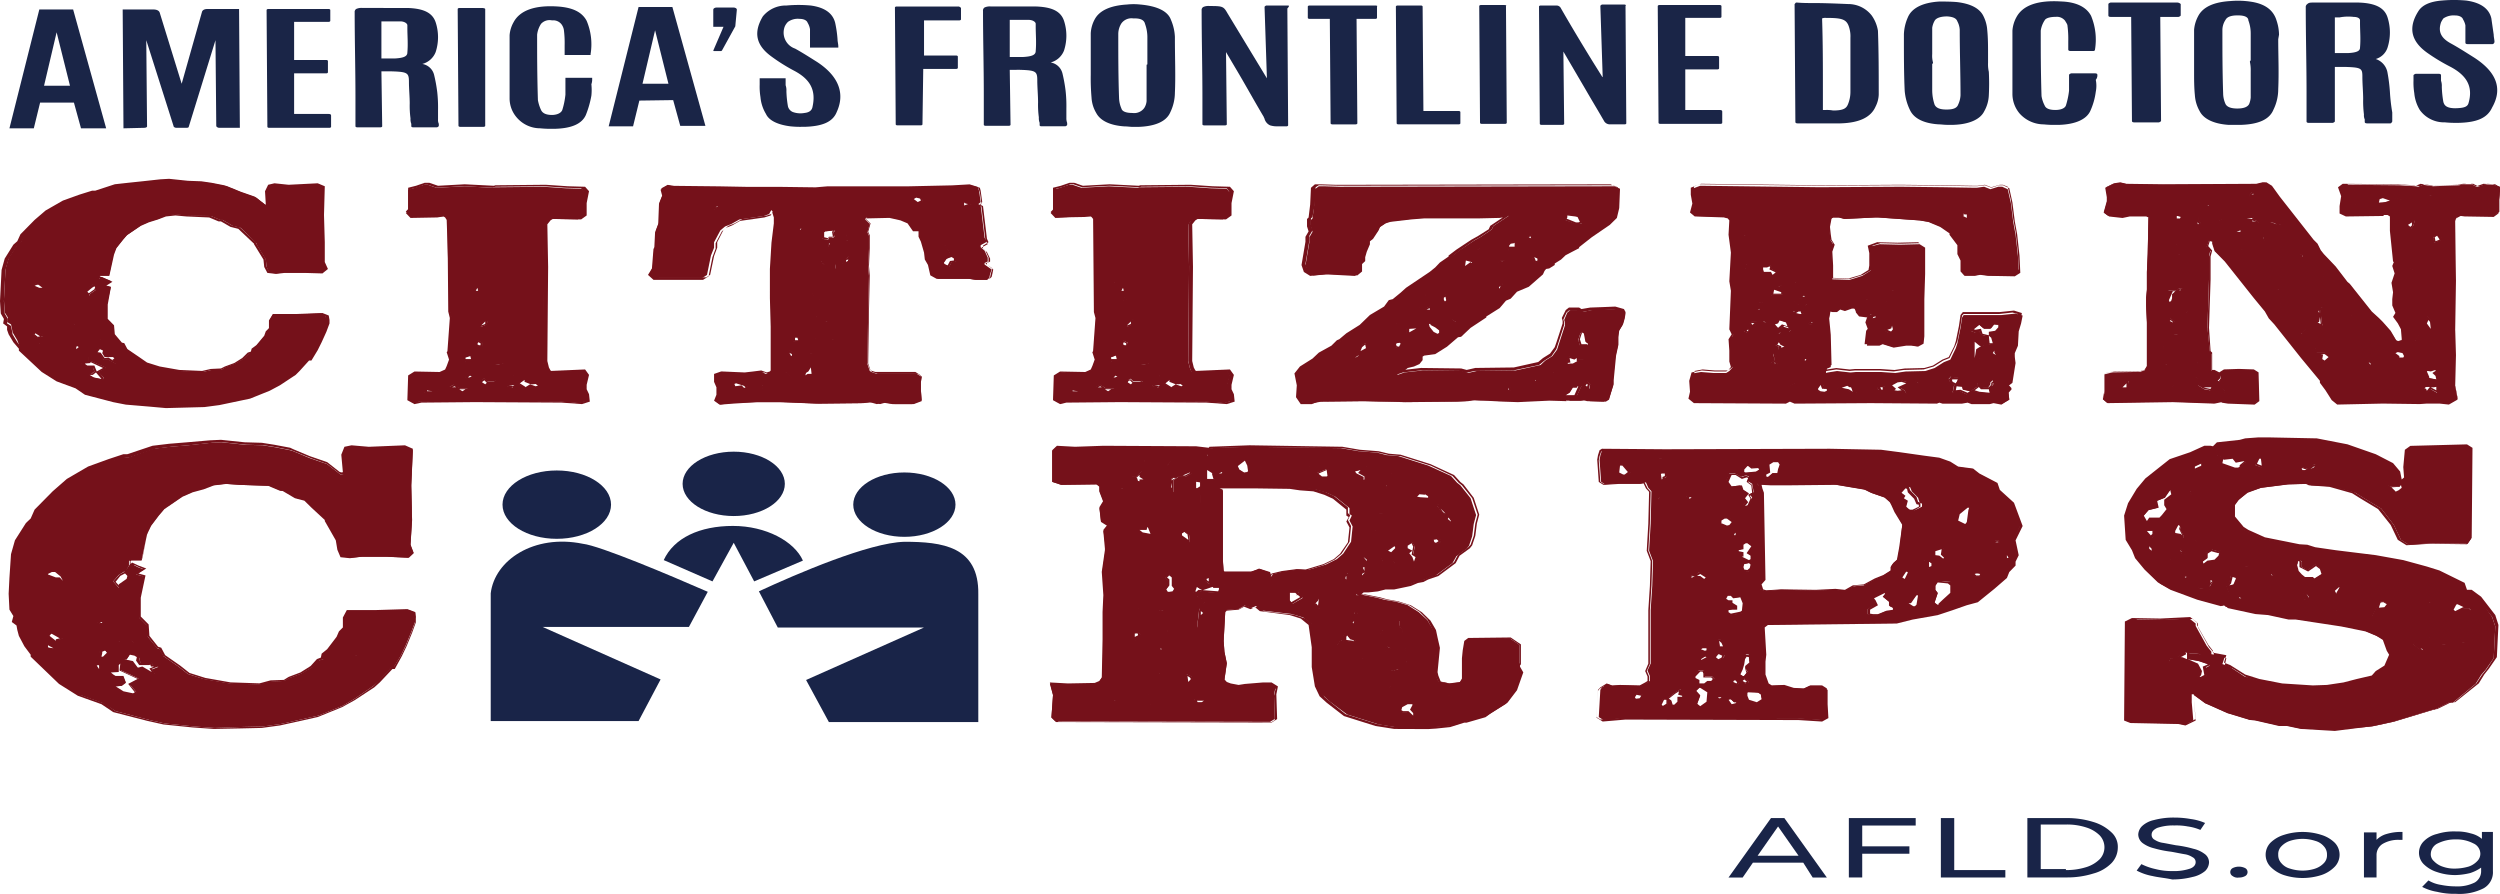
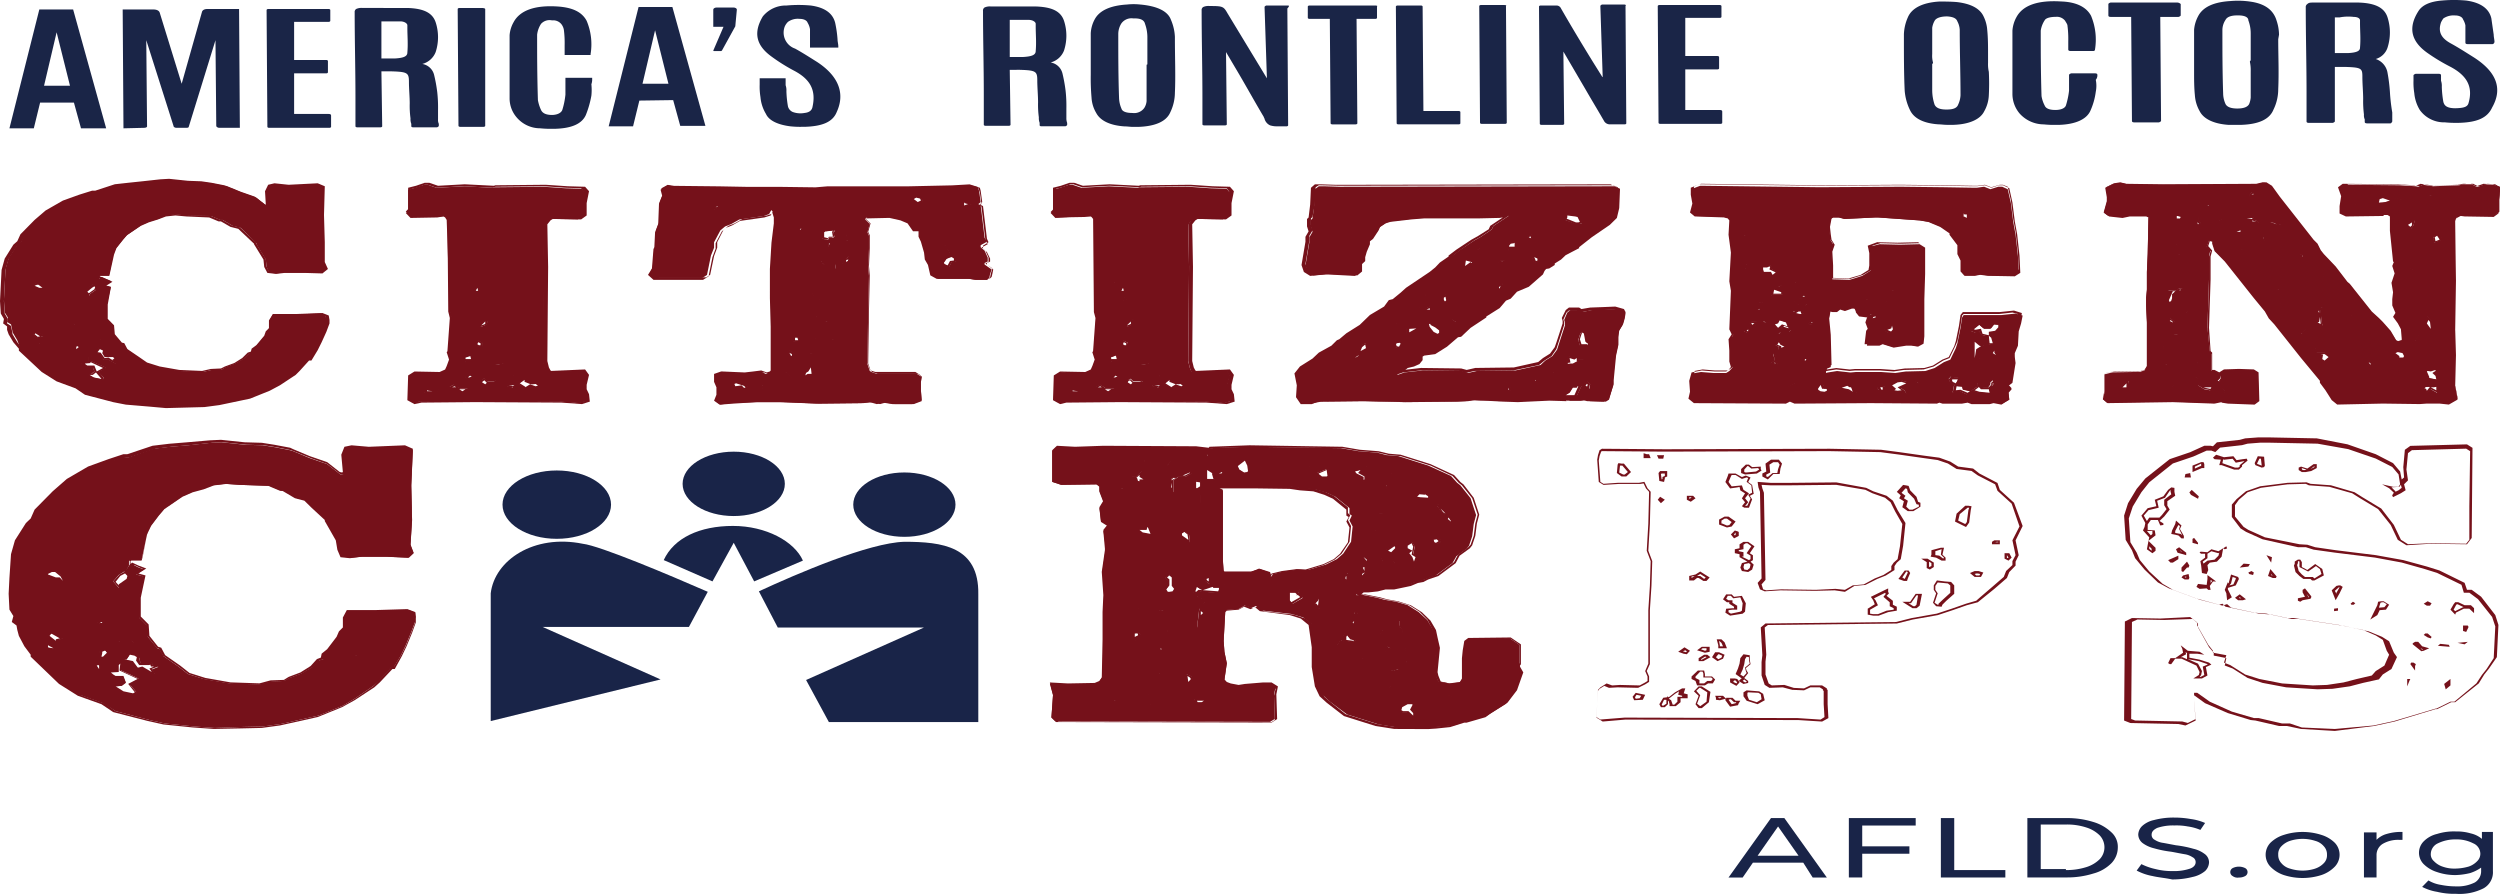
<svg xmlns="http://www.w3.org/2000/svg" width="317.9" height="113.661" viewBox="0 0 317.9 113.661">
  <g transform="translate(-38.3 -27.085)">
    <g transform="translate(258.1 131.049)">
      <path d="M267.6,197.967h-6.4l-1.3,1.889h-1.8l5.4-7.556h1.7l5.4,7.556h-1.8Zm-.6-.882-2.6-3.715-2.6,3.715Z" transform="translate(-258.1 -192.237)" fill="#192448" />
      <path d="M275.1,193.244v2.645h6v.944h-6v3.022h-1.7V192.3h8.5v.944Z" transform="translate(-258.1 -192.237)" fill="#192448" />
      <path d="M285.1,192.3h1.7v6.611h6.5v.944h-8.2Z" transform="translate(-258.1 -192.237)" fill="#192448" />
      <path d="M296.1,192.3h5a11.115,11.115,0,0,1,3.4.5,5.674,5.674,0,0,1,2.3,1.322,2.483,2.483,0,0,1,.8,1.952,2.876,2.876,0,0,1-.8,1.952,5.069,5.069,0,0,1-2.3,1.322,11.115,11.115,0,0,1-3.4.5h-5Zm4.9,6.611a8.311,8.311,0,0,0,2.6-.378,4.17,4.17,0,0,0,1.7-1.007,2.2,2.2,0,0,0,0-3.022,4.17,4.17,0,0,0-1.7-1.007,7.881,7.881,0,0,0-2.6-.378h-3.2v5.667H301Z" transform="translate(-258.1 -192.237)" fill="#192448" />
      <path d="M312,199.63a6.867,6.867,0,0,1-2-.693l.6-.819a7.6,7.6,0,0,0,1.8.63,8.243,8.243,0,0,0,2.2.252,6.277,6.277,0,0,0,2.2-.315c.5-.189.7-.5.7-.819a.694.694,0,0,0-.4-.63,2.513,2.513,0,0,0-1-.378c-.4-.063-1-.189-1.7-.315a13.806,13.806,0,0,1-2.2-.441,4.01,4.01,0,0,1-1.4-.63,1.4,1.4,0,0,1-.6-1.133,1.612,1.612,0,0,1,.5-1.07,3.215,3.215,0,0,1,1.5-.756,9.638,9.638,0,0,1,2.6-.315,11.837,11.837,0,0,1,2.1.189,6.653,6.653,0,0,1,1.8.5l-.6.882a6.227,6.227,0,0,0-1.6-.441,7.737,7.737,0,0,0-1.7-.126,6.277,6.277,0,0,0-2.2.315c-.5.252-.7.5-.7.882a.694.694,0,0,0,.4.63,2.513,2.513,0,0,0,1,.378c.4.063,1,.189,1.7.315a13.806,13.806,0,0,1,2.2.441,3.722,3.722,0,0,1,1.4.63,1.323,1.323,0,0,1,.6,1.133,1.612,1.612,0,0,1-.5,1.07,3.659,3.659,0,0,1-1.6.756,10.2,10.2,0,0,1-2.6.315C313.7,199.882,312.8,199.819,312,199.63Z" transform="translate(-258.1 -192.2)" fill="#192448" />
      <path d="M322.2,203.3a.573.573,0,0,1,0-1.007,1.789,1.789,0,0,1,1.6,0,.573.573,0,0,1,0,1.007,1.569,1.569,0,0,1-.8.189A1.037,1.037,0,0,1,322.2,203.3Z" transform="translate(-258.1 -195.866)" fill="#192448" />
      <path d="M328.7,200.578a4.254,4.254,0,0,1-1.7-1.07,2.2,2.2,0,0,1,0-3.022,4.171,4.171,0,0,1,1.7-1.007,7.812,7.812,0,0,1,4.8,0,4.17,4.17,0,0,1,1.7,1.007,2.2,2.2,0,0,1,0,3.022,4.254,4.254,0,0,1-1.7,1.07,7.812,7.812,0,0,1-4.8,0Zm4-.819a2.674,2.674,0,0,0,1.1-.693,1.4,1.4,0,0,0,.4-1.07,1.492,1.492,0,0,0-.4-1.07,2.161,2.161,0,0,0-1.1-.693,5.208,5.208,0,0,0-3.2,0,2.674,2.674,0,0,0-1.1.693A1.4,1.4,0,0,0,328,198a1.492,1.492,0,0,0,.4,1.07,2.161,2.161,0,0,0,1.1.693,5.208,5.208,0,0,0,3.2,0Z" transform="translate(-258.1 -193.274)" fill="#192448" />
      <path d="M341.8,195.352a6.39,6.39,0,0,1,2-.252v1.007h-.4a3.922,3.922,0,0,0-2.1.5,1.657,1.657,0,0,0-.8,1.448v2.833h-1.6v-5.73h1.6v.944A2.924,2.924,0,0,1,341.8,195.352Z" transform="translate(-258.1 -193.274)" fill="#192448" />
      <path d="M355.3,195.126v4.911a2.336,2.336,0,0,1-1.2,2.2,6.754,6.754,0,0,1-3.5.693,9.31,9.31,0,0,1-2.4-.252,6.231,6.231,0,0,1-1.9-.63l.8-.819a4.381,4.381,0,0,0,1.6.567,9.722,9.722,0,0,0,1.9.189,4.877,4.877,0,0,0,2.4-.5,1.657,1.657,0,0,0,.8-1.448V199.6a5.2,5.2,0,0,1-1.4.693,8.853,8.853,0,0,1-1.8.252,7.065,7.065,0,0,1-2.4-.378,4.17,4.17,0,0,1-1.7-1.007,2.048,2.048,0,0,1,0-2.9,3.5,3.5,0,0,1,1.7-.944,7.117,7.117,0,0,1,2.4-.315,6.143,6.143,0,0,1,1.9.252,3.319,3.319,0,0,1,1.4.693v-.882h1.4v.063Zm-3.1,4.345a2.674,2.674,0,0,0,1.1-.693,1.313,1.313,0,0,0,.4-.944,1.453,1.453,0,0,0-.9-1.322,4.588,4.588,0,0,0-2.2-.5,5.016,5.016,0,0,0-2.3.5,1.52,1.52,0,0,0-.9,1.322,1.139,1.139,0,0,0,.4.944,2.674,2.674,0,0,0,1.1.693,4.359,4.359,0,0,0,1.6.252A6.387,6.387,0,0,0,352.2,199.47Z" transform="translate(-258.1 -193.237)" fill="#192448" />
    </g>
    <g transform="translate(38.3 27.085)">
      <g transform="translate(1.2)">
        <g transform="translate(0 0.529)">
          <g transform="translate(0 0.362)">
            <path d="M43.4,40.837l-.8,3.274H39.5L43.3,29h4.3l4.2,15.112H48.6l-.9-3.274ZM45.5,31.9l-1.6,6.8h3.3Z" transform="translate(-39.5 -28.685)" fill="#1a2547" />
            <path d="M68.8,44.012H66.2c-.2,0-.4-.126-.4-.252l-.1-10.893L62.3,43.886c0,.063-.1.126-.3.126H60.7a.617.617,0,0,1-.3-.126L56.9,32.867,57,43.823c0,.126-.2.189-.4.189l-2.6.063-.1-15.112h3.9c.4,0,.7.126.8.378l2.8,9.067L64,29.215c.1-.189.3-.315.7-.315h4Z" transform="translate(-39.5 -28.648)" fill="#1a2547" />
            <path d="M119.6,40.4l-.8,3.274h-3.1L119.5,28.5h4.3L128,43.612h-3.2l-.9-3.274Zm2-8.941-1.6,6.8h3.3Z" transform="translate(-39.5 -28.5)" fill="#1a2547" />
            <path d="M131.8,30.993l-1.7,3.085-.1.063h-.9c-.1,0-.1-.063-.1-.063l1.3-3.022H129v-2.2c0-.126.2-.252.4-.252h2.2c.2,0,.4.126.4.252Z" transform="translate(-39.5 -28.537)" fill="#1a2547" />
          </g>
          <g transform="translate(32.7)">
            <path d="M202.1,28.2h-2.7a.254.254,0,0,0-.2.063s-.1.063-.1.126l.3,9.067-5-8.248c-.5-.882-.6-.944-2.2-.944h-.1a1.58,1.58,0,0,0-.8.126.457.457,0,0,0-.2.441c0,3.652.1,7.367.1,11.019v3.463c0,.063.1.126.2.126h2.7c.1,0,.2-.063.2-.126l-.1-9.193,1.3,2.2c1.2,2.015,2.3,4.03,3.5,6.045,0,.063.1.189.1.252a1.3,1.3,0,0,0,.7.819,2.808,2.808,0,0,0,.8.126h1.3c.1,0,.2-.063.2-.126l-.1-14.86C202.3,28.263,202.2,28.2,202.1,28.2Z" transform="translate(-72.2 -28.027)" fill="#1a2547" />
            <path d="M244.8,28h-2.7a.254.254,0,0,0-.2.063s-.1.063-.1.126l.3,9.067c0-.063-.1-.063-.1-.126l-1.1-1.763c-1.4-2.267-2.8-4.6-4.1-6.863a.624.624,0,0,0-.6-.378h-2c-.1,0-.2.063-.2.126l.1,14.923c0,.063.1.126.2.126H237c.1,0,.2-.063.2-.126l-.1-9.193,2.8,4.785c.8,1.385,1.6,2.707,2.4,4.093a.853.853,0,0,0,.7.378h1.9c.1,0,.2-.063.2-.126L245,28.189C245.1,28.063,245,28,244.8,28Z" transform="translate(-72.2 -27.953)" fill="#1a2547" />
            <path d="M173.9,42.567v-1.2a17.2,17.2,0,0,0-.1-2.267,19.193,19.193,0,0,0-.4-2.2,1.861,1.861,0,0,0-1.5-1.385A2.5,2.5,0,0,0,173.6,34a6.1,6.1,0,0,0,0-3.778c-.4-1.2-1.5-1.763-3.6-1.826h-5.7a1.58,1.58,0,0,0-.8.126.457.457,0,0,0-.2.441c0,3.526.1,7.052.1,10.578v3.9c0,.063.1.126.2.126h3c.1,0,.2-.063.2-.126l-.1-6.989H168c2,.063,2.2.189,2.2,1.322,0,.944.1,1.889.1,2.833a11.962,11.962,0,0,0,.1,1.889,1.667,1.667,0,0,0,.1.693v.315c0,.063.1.126.2.126h3a.254.254,0,0,0,.2-.063s.1-.063.1-.126V43.2A1.684,1.684,0,0,1,173.9,42.567ZM166.7,30.1h2.4c.5,0,.9.252.9.5v.315c0,1.007.1,2.078,0,3.148,0,.5-.5.693-1.6.756h-1.7Z" transform="translate(-72.2 -28.101)" fill="#1a2547" />
            <path d="M94,42.867v-1.2a17.2,17.2,0,0,0-.1-2.267,19.19,19.19,0,0,0-.4-2.2A1.861,1.861,0,0,0,92,35.815,2.5,2.5,0,0,0,93.7,34.3a6.1,6.1,0,0,0,0-3.778c-.4-1.2-1.5-1.763-3.6-1.826H84.4a1.58,1.58,0,0,0-.8.126.457.457,0,0,0-.2.441c0,3.589.1,7.241.1,10.83v3.652c0,.063.1.126.2.126h3c.1,0,.2-.063.2-.126l-.1-6.989h1.3c2,.063,2.2.189,2.2,1.322,0,.944.1,1.889.1,2.77a11.963,11.963,0,0,0,.1,1.889,1.667,1.667,0,0,0,.1.693v.315c0,.063.1.126.2.126h3a.254.254,0,0,0,.2-.063s.1-.063.1-.126v-.252A1.139,1.139,0,0,1,94,42.867ZM89.2,30.4c.5,0,.9.252.9.5v.315c0,1.007.1,2.078,0,3.148,0,.5-.5.693-1.6.756H86.8V30.4h2.4Z" transform="translate(-72.2 -28.212)" fill="#1a2547" />
            <path d="M187.2,29.924c-.4-1.133-1.8-1.763-3.9-1.952a7.658,7.658,0,0,0-1.7,0c-2.1.126-3.5.756-4.1,1.889a4.161,4.161,0,0,0-.5,1.763v4.093h0v1.2a28.03,28.03,0,0,0,.1,2.9,4.264,4.264,0,0,0,.6,1.952c.5.944,1.7,1.574,3.6,1.7.4,0,.7.063,1.1.063h.6c2.2-.063,3.6-.693,4.1-1.826a5.811,5.811,0,0,0,.6-2.519c.1-2.078,0-4.345,0-7.115A6.139,6.139,0,0,0,187.2,29.924Zm-3.1,6.989V40.25a1.929,1.929,0,0,1-.3.882,1.582,1.582,0,0,1-1.5.63h0c-.8,0-1.3-.189-1.4-.567a3.666,3.666,0,0,1-.3-1.322c-.1-2.77-.1-5.541-.1-8.185a2.554,2.554,0,0,1,.4-1.322,1.582,1.582,0,0,1,1.5-.63h.2c.8,0,1.2.252,1.3.693a5.006,5.006,0,0,1,.3,1.637v3.526c-.1,0-.1.063-.1.126Z" transform="translate(-72.2 -27.925)" fill="#1a2547" />
            <path d="M257,41.449h-4.4V36.285h4.1c.1,0,.2-.063.2-.126V34.711c0-.063-.1-.126-.2-.126h-4.1V29.737H257c.1,0,.2-.063.2-.126V28.226c0-.063-.1-.126-.2-.126h-7.7c-.1,0-.2.063-.2.126l.1,14.86c0,.063.1.126.2.126h7.7c.1,0,.2-.063.2-.126V41.637Q257.3,41.449,257,41.449Z" transform="translate(-72.2 -27.99)" fill="#1a2547" />
            <path d="M80.1,42.249H75.7V37.085h4.1c.1,0,.2-.063.2-.126V35.511c0-.063-.1-.126-.2-.126H75.7V30.537h4.4c.1,0,.2-.063.2-.126V29.026c0-.063-.1-.126-.2-.126H72.4c-.1,0-.2.063-.2.126l.1,14.86c0,.063.1.126.2.126h7.7c.1,0,.2-.063.2-.126V42.437Q80.4,42.249,80.1,42.249Z" transform="translate(-72.2 -28.286)" fill="#1a2547" />
-             <path d="M160.1,28.4h-7.8c-.1,0-.2.063-.2.126l.1,14.86c0,.063.1.126.2.126h3c.1,0,.2-.063.2-.126l.1-7.052h4.2c.1,0,.2-.063.2-.126V34.759c0-.063-.1-.126-.2-.126h-4.1V30.163h4.5c.1,0,.2-.063.2-.126V28.589A.445.445,0,0,0,160.1,28.4Z" transform="translate(-72.2 -28.101)" fill="#1a2547" />
            <path d="M213.2,28.2h-8.4c-.1,0-.2.063-.2.126v1.448c0,.063.1.126.2.126h2.6l.1,13.286c0,.063.1.126.2.126h3c.1,0,.2-.063.2-.126L210.8,29.9h2.4c.1,0,.2-.063.2-.126V28.326C213.5,28.263,213.4,28.2,213.2,28.2Z" transform="translate(-72.2 -28.027)" fill="#1a2547" />
            <path d="M223.8,41.612h-4.5l-.1-13.286c0-.063-.1-.126-.2-.126h-3c-.1,0-.2.063-.2.126l.1,14.86c0,.063.1.126.2.126h7.7c.1,0,.2-.063.2-.126V41.737C224,41.674,223.9,41.612,223.8,41.612Z" transform="translate(-72.2 -28.027)" fill="#1a2547" />
            <path d="M229.6,28.1h-3c-.1,0-.2.063-.2.126l.1,14.86c0,.063.1.126.2.126h3c.1,0,.2-.063.2-.126l-.1-14.86C229.9,28.163,229.8,28.1,229.6,28.1Z" transform="translate(-72.2 -27.99)" fill="#1a2547" />
            <path d="M99.7,28.7h-3c-.1,0-.2.063-.2.126l.1,14.86c0,.063.1.126.2.126h3c.1,0,.2-.063.2-.126V28.826C100,28.763,99.8,28.7,99.7,28.7Z" transform="translate(-72.2 -28.212)" fill="#1a2547" />
          </g>
          <g transform="translate(63.6 0.1)">
            <path d="M142.2,35.335l-.5-.315c-.7-.441-1.5-.944-2.3-1.385a2.15,2.15,0,0,1-1.3-2.833,1.971,1.971,0,0,1,.4-.567,2.16,2.16,0,0,1,1.5-.378c.5,0,.9.189,1,.5a2.213,2.213,0,0,1,.3.819v2.33h3.6v-.126c0-.315-.1-.63-.1-.944a14.863,14.863,0,0,0-.3-2.078c-.3-1.2-1.3-1.952-3.1-2.2a16.9,16.9,0,0,0-3.1,0,3.76,3.76,0,0,0-3,1.385c-1.2,2.015-.9,3.652,1.1,5.1a22.848,22.848,0,0,0,2.8,1.763c2.2,1.133,2.9,2.582,2.4,4.722-.1.378-.4.63-1,.693a2.85,2.85,0,0,1-1.5-.126,1.07,1.07,0,0,1-.6-.693,12.918,12.918,0,0,1-.2-1.952,1.971,1.971,0,0,0-.1-.756v-.882h-3.3v.819a8.328,8.328,0,0,0,.1,1.574,4.979,4.979,0,0,0,.7,2.141c.4.882,1.6,1.385,3.1,1.574a11.955,11.955,0,0,0,1.5.063h.3c2.3-.063,3.6-.63,4.1-1.889C145.8,39.3,144.9,37.1,142.2,35.335Z" transform="translate(-103.1 -28.085)" fill="#1a2547" />
            <path d="M113.6,37.575v-.126h-3.4V39.59a9.726,9.726,0,0,1-.4,1.952c-.2.5-.9.63-1.3.63-.7,0-1.2-.189-1.4-.63a5.108,5.108,0,0,1-.4-1.259c-.1-3.274-.1-5.856-.1-8.311a3.173,3.173,0,0,1,.5-1.385,1.46,1.46,0,0,1,1.4-.441,1.329,1.329,0,0,1,1.2.5,1.647,1.647,0,0,1,.3.693,12.769,12.769,0,0,1,.1,1.952v1.259h3.3v-.126a7.652,7.652,0,0,0-.5-4.219c-.6-1.133-1.8-1.7-3.7-1.826-2.9-.189-4.8.5-5.6,2.015a3.92,3.92,0,0,0-.5,1.637v8.06a3.706,3.706,0,0,0,.9,2.393,3.922,3.922,0,0,0,3,1.385,11.955,11.955,0,0,0,1.5.063h.4c2.1-.063,3.4-.63,3.9-1.763a12.432,12.432,0,0,0,.7-2.456,7,7,0,0,0,0-1.448A1.819,1.819,0,0,0,113.6,37.575Z" transform="translate(-103.1 -28.183)" fill="#1a2547" />
          </g>
        </g>
        <g transform="translate(227)">
          <path d="M342.2,38.934a21.22,21.22,0,0,0-.3-2.393,2.235,2.235,0,0,0-1.5-1.763,2.227,2.227,0,0,0,1.5-1.448,6.3,6.3,0,0,0,0-3.841c-.4-1.259-1.6-1.826-3.7-1.889h-5.7c-.4,0-.6,0-.8.189a.457.457,0,0,0-.2.441c0,3.589.1,7.241.1,10.767v3.715q0,.189.3.189h3c.1,0,.3-.126.3-.189V35.785h1.3c2.1.063,2.2.189,2.2,1.259,0,.944.1,1.889.1,2.833a13.183,13.183,0,0,0,.1,1.952,1.264,1.264,0,0,0,.1.63v.315q0,.189.3.189h2.9a.254.254,0,0,0,.2-.063c0-.063.1-.126.1-.189V41.578A23.766,23.766,0,0,1,342.2,38.934Zm-4.6-9.508c.5,0,.8.189.8.441v.315c0,1.007.1,2.078,0,3.148,0,.378-.3.63-1.5.693h-1.7V29.489h.6A5.763,5.763,0,0,1,337.6,29.426Z" transform="translate(-266.5 -27.275)" fill="#1a2547" />
-           <path d="M276.3,29.237a3.792,3.792,0,0,0-3-1.448c-1.5-.063-3-.126-4.5-.126-.6,0-1.3,0-2-.063a.254.254,0,0,0-.2.063c0,.063-.1.126-.1.126l.1,14.986q0,.189.3.189h5.4c2.4-.063,3.9-.756,4.5-2.141a3.649,3.649,0,0,0,.4-1.511c0-2.77,0-5.415-.1-8.122A4.62,4.62,0,0,0,276.3,29.237Zm-5.9,12.026h-.3V38.619c0-2.9,0-5.919-.1-8.878v-.126a1.122,1.122,0,0,1,.5-.063c2.2,0,2.7.189,3,1.448a3.669,3.669,0,0,1,.1,1.07v6.863a4.149,4.149,0,0,1-.3,1.574c-.2.5-.5.819-1.9.819A4.358,4.358,0,0,0,270.4,41.263Z" transform="translate(-266.5 -27.275)" fill="#1a2547" />
          <path d="M291.1,35.208h0v-1.2c0-.944,0-1.952-.1-2.959a4.685,4.685,0,0,0-.5-1.826c-.5-1.007-1.7-1.574-3.4-1.763-.8-.063-1.5-.063-2.2-.063-2.1.126-3.5.819-4,2.015a5.84,5.84,0,0,0-.5,2.141c0,2.77,0,5.037.1,7.178a6.82,6.82,0,0,0,.7,2.519c.5,1.007,1.7,1.637,3.6,1.763.3,0,.7.063,1.1.063h.8c2-.063,3.4-.693,3.9-1.7a4.5,4.5,0,0,0,.6-2.078,29.209,29.209,0,0,0,0-2.959A4.35,4.35,0,0,1,291.1,35.208ZM284,34.074V30.737a2.535,2.535,0,0,1,.3-.882c.2-.378.8-.567,1.6-.567,1,.063,1.2.378,1.3.63a2.591,2.591,0,0,1,.3,1.07c0,2.9.1,5.667.1,8.311a3.1,3.1,0,0,1-.3,1.2c-.2.567-.9.63-1.5.63-.8,0-1.3-.189-1.5-.63a5.819,5.819,0,0,1-.3-1.826V35.334a.185.185,0,0,0,.1-.189A3.26,3.26,0,0,1,284,34.074Z" transform="translate(-266.5 -27.201)" fill="#1a2547" />
          <path d="M328.1,31.557a5.739,5.739,0,0,0-.3-1.763c-.4-1.385-1.5-2.2-3.4-2.456a10.921,10.921,0,0,0-2.5-.063c-2.1.126-3.5.756-4.1,1.952a4.452,4.452,0,0,0-.5,1.7v4.156h0v1.2c0,.944,0,1.952.1,2.959a4.714,4.714,0,0,0,.6,2.015c.5,1.007,1.8,1.637,3.7,1.763h1.5c2.3-.063,3.7-.693,4.2-1.952a5.873,5.873,0,0,0,.6-2.582c.1-2.141,0-4.282,0-6.359Zm-3.6,4.659v3.337a2.878,2.878,0,0,1-.2.819q-.3.567-1.5.567h0q-1.2,0-1.5-.567a3.386,3.386,0,0,1-.3-1.2c-.1-2.959-.1-5.667-.1-8.248a2.363,2.363,0,0,1,.4-1.259q.3-.567,1.5-.567h.1c1,0,1.3.315,1.3.63a4.729,4.729,0,0,1,.3,1.637v3.463a.185.185,0,0,0-.1.189A5.1,5.1,0,0,1,324.5,36.217Z" transform="translate(-266.5 -27.14)" fill="#1a2547" />
          <path d="M352.8,34.335l-.5-.315c-.7-.441-1.5-.944-2.3-1.385-1.3-.693-1.7-1.511-1.3-2.707a3.548,3.548,0,0,1,.3-.5,2.341,2.341,0,0,1,1.5-.378c.5,0,.9.189,1,.5a2.385,2.385,0,0,1,.3.756v2.2q0,.189.3.189h3.1a.254.254,0,0,0,.2-.063c0-.063.1-.126.1-.189,0-.315-.1-.63-.1-.944l-.3-2.078c-.2-.882-.9-1.952-3.2-2.267a16.9,16.9,0,0,0-3.1,0c-1.5.126-2.5.567-3,1.385-1.3,2.078-.9,3.778,1.1,5.226a23.806,23.806,0,0,0,2.9,1.763c2.2,1.133,3,2.582,2.4,4.659-.1.378-.4.567-1.1.63-1.9.189-2-.5-2.1-.756a12.918,12.918,0,0,1-.2-1.952,1.971,1.971,0,0,0-.1-.756v-.693q0-.189-.3-.189h-2.9c-.1,0-.3.126-.3.189v.693a8.328,8.328,0,0,0,.1,1.574,4.978,4.978,0,0,0,.7,2.141,3.8,3.8,0,0,0,3.2,1.574,11.955,11.955,0,0,0,1.5.063h.3c2.3-.063,3.6-.63,4.2-1.952C356.6,38.3,355.7,36.161,352.8,34.335Z" transform="translate(-266.5 -27.085)" fill="#1a2547" />
          <path d="M305,36.7q0-.189-.3-.189h-3c-.1,0-.3.126-.3.189v2.015A10.038,10.038,0,0,1,301,40.6c-.2.5-1,.567-1.3.567-.5,0-1.2-.063-1.4-.567a3.95,3.95,0,0,1-.4-1.2c-.1-3.211-.1-5.856-.1-8.311a3.221,3.221,0,0,1,.5-1.322c.2-.378,1-.441,1.4-.441a1.329,1.329,0,0,1,1.2.5c.1.189.3.441.3.63a12.768,12.768,0,0,1,.1,1.952v1.07q0,.189.3.189h2.9a.187.187,0,0,0,.2-.189,7.874,7.874,0,0,0-.5-4.282c-.6-1.133-1.9-1.763-3.8-1.826-3-.189-4.9.5-5.7,2.015a4.166,4.166,0,0,0-.5,1.7v8.06a3.87,3.87,0,0,0,.9,2.456A4.152,4.152,0,0,0,298.2,43a11.955,11.955,0,0,0,1.5.063h.4c2.1-.063,3.5-.693,4-1.763a8.575,8.575,0,0,0,.7-2.456,3.843,3.843,0,0,0,0-1.511A.866.866,0,0,0,305,36.7Z" transform="translate(-266.5 -27.183)" fill="#1a2547" />
          <path d="M315.2,27.6h-8.5c-.1,0-.3.126-.3.189v1.448q0,.189.3.189h2.6l.1,13.223q0,.189.3.189h3.1c.1,0,.3-.126.3-.189L313,29.426h2.3c.1,0,.3-.126.3-.189V27.789A.666.666,0,0,0,315.2,27.6Z" transform="translate(-266.5 -27.275)" fill="#1a2547" />
        </g>
      </g>
      <g transform="translate(0 22.74)">
        <path d="M40.9,84.871v.189l2.8,2.707,1.9,1.2,2.4.882,1.2.819,3.5.882,1.6.315,3,.252,2.1.189,4.9-.126,1.8-.252,3.8-.819L72.4,90.1l1.2-.693,2-1.322.5-.5,1.3-1.385h.2l.7-1.259.5-.944.6-1.322.4-1.07v-.441l-.1-.5L79,80.4l-3.3.126H73l-.4.693v.944l-.4.5-.2.567-1,1.2-.5.441-.1.441-.4.126-.7.693-1.1.63L67,87.2l-.5.315-1.3.063-1.1.252-3-.126-2.6-.441-1.6-.5L55.9,86l-1.5-1.07-.4-.693-.3-.063-.9-1.133-.1-1.133-.8-.819V79.2l.5-2.2-.7-.189.8-.5-.4-.189-.9-.378-.3.252v-.5l.1-.063h1.2l.5-2.582.4-.819.8-1.007.6-.63,1.8-1.259,1-.441,1.1-.315,1-.441,1.3-.126,1.4.126,3,.063,1.2.5h.3l1.3.756,1,.252,2,1.952v.126l1.2,1.952.1.944.3.693.9.126,1.1-.126H77l2.2.063.6-.5-.4-.882.1-2.519-.1-3.463.1-3.589-.7-.315-3.7.189-1.7-.189-.7.126-.3.756.1,1.7-.1.126-.3-.063-1.2-.944-1.8-.63-1.7-.693-.3-.126L65.5,63.9l-1.3-.189-1.8-.063L60,63.4l-1,.063-2.3.252-1.8.189-1.7.189-2.5.819h-.4l-1.5.441-2,.693L44.6,67.3l-1.4,1.2-1.8,1.826-.4.882-.5.441-1.1,1.7L39,74.734,38.8,78.7l.1,1.574.4.63-.1.567.5.315.1.441.1.567.6,1.007ZM44,77.63l-.4-.378h-.4l-.8-.378v-.063l.4-.189h.4l.6.441.2.567ZM42.4,83.99h0l.8.315v-.756l-.6-.5v-.126l.2-.189H43l.9.5-.5.126-.1.882-.1.063-.5-.063-.2-.063V83.99Zm2.3.693h0l-.1-.252Zm2.7,1.259h.3l.1.063-.1.5h-.1v-.126Zm.2-4.345.4-.063v.126l-.2.126Zm4.3,4.282h1l.1-.063.1.252h.4l-.6.252.2.441H53l-1-.567-.5.063L51,85.5l-.8-.189h.4l.3-.5.5.126.2.126-.1.315Zm-2.6,2.267.6-.063.4-.315-.2-.63h-.8l-.3-.189-.3-.252.9-.063v-.693L50,85.5l-.1.189-.1.756,1.9.819v.063l-.9.5.7.756v.126l-.2.063-1-.189-1-.441Zm-1.5-3.4v-.189l.3-.126h.1l.2.252-.4.441h-.2v-.378Zm2.9-.693-.1-.126h.2Zm.3-.189v-.189l.1.126-.1.063Zm-.5-6.485-.8.567v.189l-.5-.5.5-.63.5-.315h0l.3.315Z" transform="translate(-38.3 -63.274)" fill="#75111a" />
        <path d="M59.4,92.353l-2.1-.189-3-.252L52.7,91.6l-3.6-.944-1.2-.819-2.4-.882-1.9-1.2-2.9-2.707V84.8l-.7-.819-.6-1.007-.2-.567v-.441l-.5-.378.1-.567-.4-.693-.1-1.574.2-3.967.4-1.448L40,71.574l.5-.441.4-.882,1.8-1.826,1.4-1.2,2.2-1.259,2.1-.756,1.6-.5h.4l2.5-.819,1.7-.189,1.8-.189,2.3-.252,1.1-.063,2.4.252,1.7.063,1.3.189,1.6.315.4.126,1.7.693,1.8.63L72,66.474h.1l-.1-1.7.4-.819.8-.189,1.8.189,3.7-.189.9.378L79.5,67.8l.1,3.463v2.519l.4.882-.7.567L77,75.163H74.5l-1.1.126-1.1-.126-.4-.756-.1-.944-1.2-1.952v-.063l-2-1.889-1-.252-1.2-.693h-.3l-1.2-.5L62,67.985l-1.4-.126-1.2.126-1,.378-1.2.378-1,.441-1.8,1.2-.5.63-.8,1.007-.3.819-.6,2.707H51V75.6h0l1,.441.6.252-.8.5.6.189-.4,2.2v1.826l.8.819.1,1.133.9,1.07.3.063.4.756L56,85.867l1,.693,1.6.5,2.5.441,2.9.126,1.1-.252,1.3-.063.5-.252,1.2-.441,1-.63.7-.693.4-.126.1-.378.6-.441,1-1.2.2-.567.4-.378V81.208l.5-.819h3l3.3-.126.8.315.1.567v.441l-.4,1.07-.6,1.322-.5,1.007-.8,1.322h-.3L76.4,87.63l-.5.5-2,1.322-1.3.693-2.5,1.007-3.9.819-1.9.252ZM49.3,90.464l3.5.882,1.6.315,2.9.252,2.1.189,4.9-.126,1.8-.252,3.8-.819L72.4,89.9l1.2-.693,1.9-1.322.5-.5,1.3-1.385h.2l.7-1.2.5-.944.6-1.322.4-1.07V80.7l-.6-.189-3.2.126H73.2l-.4.63v1.007l-.4.441-.2.567-1,1.259-.5.441-.1.441H70l-.7.693-1.1.63L67,87.19l-.6.315-1.4.063-1.1.252-3-.126-2.6-.441-1.7-.5-1-.756L54,84.923l-.4-.693-.3-.063-1-1.2-.1-1.07-.8-.819V79.13l.5-2.141-.8-.252.8-.5-.2-.063-.7-.315-.8.63.4.441-.1.378-.8.567-.1.441-.6-.756.6-.693.5-.252.1-.126.4-.63v-.441l.2-.126h1.1l.5-2.519.4-.819.8-1.07.6-.63L56,68.993l1-.441,1.1-.315,1.1-.441,1.3-.126L62,67.8l3,.063,1.2.5h.3l1.3.756,1,.252h0l2.1,1.952v.126L72.1,73.4l.1.944.3.63.8.126,1.1-.126H77l2.1.063.4-.378-.3-.882.1-2.519L79.2,67.8l.1-3.526-.6-.252-3.6.189-1.7-.189-.5.126-.3.693.1,1.763-.2.189-.5-.063-1.3-1.007-1.7-.63-2-.819-1.5-.315-1.3-.189L62.5,63.7l-2.4-.252-1.1.063-2.3.252-1.8.189-1.6.189-2.6.819h-.4l-1.5.441-2,.693-2.1,1.259-1.4,1.2-1.8,1.826-.5.882-.5.441-1.1,1.7L39,74.786l-.2,3.967.1,1.574.4.693-.1.567.5.315.1.5.1.567.6,1.007.7.882v.189L44,87.693l1.9,1.2,2.4.882Zm.1-12.908.2.189.7-.5.1-.252-.1-.126-.3.189ZM51.1,88.89,50,88.638l-.8-.5v-.126l.2-.063H50l.3-.252-.2-.5h-.8l-.4-.252-.4-.441,1-.063V85.8l.4-.5.3.126-.2.252-.1.693,1.9.819v.126l-.9.441.6.756V88.7Zm-.9-.441.9.189h.1l-.7-.819-.4.315h-.4Zm-.8-1.511h.9l.3.756h0l.8-.441L49.8,86.5v.126l-.7.063.1.126Zm4-.189H53l-1-.567-.5.063-.6-.756-1.6-.315,1.2-.063.4-.5.8.189.3.189-.1.378.2.315h.8l.3-.252.1.441.8.063-.9.378Zm-1.3-.819.6.378-.1-.126.3-.126h-.1l-.1-.189H51.6l-.3-.5.1-.315-.1-.063L51,84.86l-.3.378.4.063.5.693Zm-4.2.63h-.5v-.252l-.3-.5.6-.063.2.126Zm.2-1.385h-.4l-.1-.189.1-.378v-.252l.5-.189.3.063.3.378Zm-.1-.63v.315l.3-.252-.1-.126Zm-3,.189h-.4l-.1-.378.3-.063Zm-1.6-.252-.2-.126-.6-.063-.3-.126v-.315l.2-.189.6.315v-.5l-.6-.5v-.189l.3-.252H43l1.1.63-.6.126-.1.882h-.1l.1.315Zm-.7-1.511.4.315h0l.3-.063-.6-.378-.1.126Zm7.9,1.2-.3-.378h.5v-.441l.5.378v.126l-.4.126Zm-2.7-2.33-.6-.378,1-.189v.315Zm-3.5-4.156H44l-.4-.378h-.4l-.9-.441v-.189l.6-.252h.5l.7.567Zm-1.1-.63h.4l-.5-.378H43l-.3.126Z" transform="translate(-38.3 -63.2)" fill="#75111a" />
        <g transform="translate(51.6 0.504)">
          <path d="M112,92.168l.8-.252-.1-.819-.3-.693v-.63l.3-1.2-.4-.567-4.2.189-.3-.063-.2-.441-.2-.819.1-11.963-.1-5.415.4-.567.4-.189,3.6.063.6-.441V66.856l.3-1.448-.4-.5-2.1-.063-2.7-.189-6.3.063-.2.063-3.7-.189-3.5.189L92.7,64.4h-.5l-1.1.378-.9.252v2.707l-.3.252.6.63,3.4-.063.8-.126.2.126.2.315.4,11.648.2.756-.3,4.156v.063l-.1.126.3.944-.3.882-.2.5-.8.378-3.2-.063-.7.441-.1,3.022.8.441.5-.189,6.9-.063,11,.063Zm-7.8-2.456-.6.5h-.1l-.2-.126-.5-.063V89.9l.2-.126,1,.063,1.2-.819h.1v.441l.7.315.6-.063.3.315h.6v.063h0l-.2-.063-.8.189-.7-.252-.8.5v-.315Zm-3.8-.126-.4.378-.6-.441.1-.252.3-.189h.1l.3.315h.9l.2-.063.1.063v.063l-.2.126Zm-.1.756h-.2v-.126Zm4.8-2.078h.2v.063l-.2-.063Zm-2.8-1.2-.6.189-1,.063-.1-.126.3-.252v-.315l.2.567h.7l.3-.252h.2v.126ZM98.2,86l.2.63-.1.063h-.7L97.4,87v-.693l.3-.063Zm2-3.841-.6.252h-.4l.7-.756.2-.063h.2Zm-2.4.315Zm1.8,2.456h-.5l-.4-.189L99,84.3l.1-.063.5.252Zm-.9-5.6Zm4.6,9.508.2-.252.1.063v.189ZM99,79.071v-.252l.1-.063.5.126ZM99.3,78l-.7-.063.3-.567-.6-.315.2.126h.2l.4.315.2.5Zm-2.2-1.2h.5l.4.126h-.7Zm.6,12.215-.2-.126V88.83l.6-.315V88.39l.1.315.3.126-.5.252Zm-1,1.259h1.1l-.7.5-.2-.063-.7-.5-.6.063-.1-.189.5-.252ZM94,90.4v.126l-.3.252-1.3.063h-.1V90.53l.1-.063,1,.189Z" transform="translate(-89.9 -64.148)" fill="#75111a" />
          <path d="M91,92.145l-.9-.5.1-3.148.8-.5,3.2.063.7-.315.2-.441.3-.819-.3-.944.1-.126v-.063l.3-4.156-.2-.819-.1-11.837-.2-.252-.1-.063-.7.063-3.5.063-.8-.693.3-.315V64.63l1-.252L92.3,64h.6l1.1.378,3.4-.189,3.7.189.2-.063h.1l6.3-.063,2.8.189,2.2.063.5.567-.3,1.511v1.574l-.7.5-3.6-.063-.3.189-.4.5L108,74.7l-.1,11.963.2.819.2.378.1.063,4.3-.189.5.693-.3,1.259v.567l.3.63.1.944-1,.315-2.6-.189-11-.063-6.8.063Zm7.4-.441,11,.063,2.5.189.7-.189-.1-.756-.3-.693v-.63l.3-1.2-.3-.5-4.1.189-.4-.126-.2-.5-.2-.882.1-11.963-.1-5.415.4-.63.4-.252,3.6.063.5-.378V66.582l.3-1.448-.3-.441-2-.063-2.7-.189-6.2.063-.3.126-3.8-.189-3.4.189-1.1-.378h-.4l-1,.378-.8.189v2.645l-.2.252.5.5,3.3-.063.8-.126.3.126.2.378.2,11.837.2.756-.2,4.282-.1.126.3.944-.3.882-.2.5-.8.441-3.2-.063-.6.378-.1,2.959.6.315.5-.126Zm-1.2-.882-.4-.063-.7-.5-.6.063L95.3,90l.8-.378.7.5h1.4Zm-.1-.315h0l.4-.252h-.8ZM95.8,90h.5l-.2-.126Zm-3.4.756-.2-.063v-.378l.2-.126,1,.189.7-.315v.378l-.4.315Zm.2-.378v.126h.7Zm12.2.189V90l-.5-.315-.5.441h-.2L103.4,90l-.7-.063.1-.315.3-.189,1,.063,1.2-.819h.3v.5l.5.252.7-.063.4.315.6.063V90l-.2.063L107.4,90l-.8.189L106,90Zm-.4-1.07.7.441V90l.6-.378.7.252.3-.063-.3-.252-.6.063-.8-.315V89.06Zm-1.4.252.4.063.1.063.2-.126Zm-2.3.567h-.8v-.378l-.7-.441.1-.315.4-.252h.3l.3.315h.8l.3-.126.3.189v.126l-.3.189h-.9l-.3.378Zm-1.1-.944.4.252.2-.189h0l-.3-.315-.2.126ZM98.1,89l-.5-.063-.2-.189v-.126l.6-.378.2-.693.2.882.4.189Zm-.3-.252H98l.3-.126-.2-.063v-.063l-.3.252Zm5.9.063H103l.4-.567.3.252Zm1.8-.5-.4-.063-.2-.189.4-.063.3.063V88.3ZM97.2,87.3l-.1-1.259.4-.063.8-.315.2.819-.2.189h-.7Zm.3-.882h.7l-.1-.378-.4.126-.2.063Zm3.1.819-.2-.252.3-.315v-.315h.4l.2.5h.5l.3-.252h.4l.2.126-.1.189-.7.189Zm.2-.189Zm-1.3-2.078-.5-.126-.5-.252.3-.567.1-.126.7.378.1.567Zm-.3-.315h.2V84.4l-.3-.126-.1.252Zm-1.4-2.2-.7-.252h1.1l.8-.063.7-.756.3-.063.4.063-.2.693-.8.252-.7.063-.6-.126Zm2.2-.819-.5.5.5-.189V81.63Zm-1.2-2.267-.6-.189.6-.126V78.8l.1-.189.2-.126,1,.252-1.1.315Zm.7-1.385-1.2-.063.3-.63-.5-.252.1-.063h-.9l-.4-.378h.9l.8.315h.2l.5.378.2.693Zm-.7-.252h.3l-.1-.378Z" transform="translate(-89.9 -64)" fill="#75111a" />
        </g>
        <g transform="translate(82.4 0.693)">
          <path d="M163.5,74.311l.4-.189v-.5l-.4-.882L163,72.3v-.252l.8-.441-.3-.5-.5-4.156-.3-.126.3-.252-.2-1.448-.2-.5-1-.315-2.2.126-5.7.126H143.5l-1.5.126-4.8-.063h-4.1l-3.3-.063-5.8-.063-.8-.126-.8.441.2.756-.4,1.007-.1,2.582-.4,1.07-.1,2.015-.1.126-.2,2.519-.4.819.6.5h6.1l.6-.378.5-2.456.4-1.007v-.693l.8-1.511.6-.5.8-.315,1-.567,3.1-.441.7-.252.2-.378.1-.126.2.252.2.693v.756l-.3,2.456-.2,3.337v3.715l.1,3.652v5.6l-.1.189-.6.189L135,88.1l-1,.126-1.1.126-2.9-.126-.7.252v.882l.3.756v1.007l-.3.756.6.441,1.6-.126L134.6,92h3.2l4.6.189,5.7-.063L149.3,92l.9.252.7-.189,1.2.189h2.4l1-.378-.1-1.385V89.486l.1-.693-.6-.378h-5.1l-.7-.252-.2-.126-.3-.882.1-6.863.1-4.345-.1-1.2.1-2.2v-1.7l-.2-.441.3-1.07-.6-.567.1-.189.3-.063,2.8-.063,1.5.315,1,.441.6,1.007h.8v.756l.3.63.4,1.448.1.882.4.756.3,1.259.7.378h4l.8.126h1.4l.3-.252.1-.5.2-.567-.9-.63v-.189Zm-5.3-2.267.4.126.1.315.4.63-.6-.441-.4-.567h-.2l.2-.189Zm1.1,1.385.5.315v.315l.1.063-.6.063-.3.567h0l-.6-.252-.1-.189.4-.567Zm1.6-6.234-.2-.126-.1-.693.6.315.6.126Zm-5.3-.756-.6.252h-.1l-.6-.5.1-.126.4-.126h.1l.6.189ZM142.1,83.882H142v-.063Zm-2.2-12.53h0l.1-.189h.1v.063Zm-.7,12.341h.6l.1.063.1.5h-.8Zm.9-4.282v-.126l.3-.315.1-.063-.2.5-.1.063Zm2.2-.063.1-.378.2.063V79.1Zm1,2.33h.1l.1.063H143Zm-1.2-.5-.1.126-.1-.063-.3-.819.2-.189V80.8Zm-.1.63Zm-.6,4.282-.1-.189v-.063h.3l-.2.252Zm2.2-2.393h0l.5.063.2.189-.2.126h-.2l-.2-.189v-.189h-.1Zm1.3-9-.3.315h0l-.1-.126.1-.378v-.063l.3.126.7-.189v-.5l.4-.126.2-.252.1.189-.2.441-.9.567Zm-1.3-2.456.1-.5.1.126Zm.7-1.826.1.567-.2.126h-.5l-.1.252-.7-.126v-.819l.4-.189v.063l1.2-.126Zm-1.5,3.9.3.189-.2.189h0l-.4-.378v-.063l.3-.189Zm-1,3.841h0V78.4l-.2-.126Zm-1.6-7.871h0l-.4-.315.6-.315.1.126ZM138.7,86.4v-.252l-.2-.378.2-.315.6.378V85.9l-.1.189-.1.063Zm-.4,1.448.3.567h.4v.441l-.6-.63-.6.063Zm2.4.378.3-.189.3-.5.3-.378.2,1.259-.1.126h-.5l-.4.252-.2-.063Zm5.2-17.882h.3l-.1.378v.693H146l-.1-.063.1-.567Zm-22.3-2.959h0l-.1-.252.1-.063v.315Zm6.3-.378-.2.189-.5.252-.3.063.5-.567Zm-3.2-1.448Zm8.6,24.43-.1.252-.1-.126V89.99l.2-.126Zm-1.9.126-.3.126-.3.063-.4-.315-.6.063-.2-.315v-.126l.4-.063,1.1.378Z" transform="translate(-120.7 -64.3)" fill="#75111a" />
          <path d="M129.8,92.393l-.7-.5.3-.756V90.19l-.3-.693V88.49l.9-.315h.1l2.9.126,1.1-.126,1-.126.7.252.4-.126.1-.126V82.508l-.1-3.652V75.141l.2-3.337.3-2.456v-.756l-.2-.63-.2.378-.8.252-3.1.441-1,.567-.8.315-.5.441-.8,1.511v.693l-.4,1.07-.5,2.456-.7.441h-6.3l-.7-.63.5-.819.2-2.519.1-.063.1-2.015.4-1.07.1-2.582.4-1.007-.2-.756.9-.567.9.189,5.7.063,3.3.063h4.1l4.8.063,1.5-.126h10.2l5.7-.126,2.2-.126,1.1.378.2.5.2,1.511-.2.189.2.126.5,4.219.3.567-.8.441v-.063l.5.441.4.882v.567l-.4.189.9.63-.2.63-.1.5-.4.315h-1.5l-.8-.126h-4.1l-.8-.441-.3-1.322-.4-.693-.1-.882-.4-1.385-.3-.63v-.693h-.7l-.7-1.007-.9-.378-1.4-.315-2.8.063h-.2l-.1.063.6.567-.3,1.07.2.441v1.511l-.1,2.267.1,1.2-.1,4.408-.1,6.863.3.819.1.126.6.189h5.1l.7.441-.1.756v1.007l.1,1.448-1.1.441h-2.5l-1.2-.189-.8.189-.9-.252-1.1.126-5.7.063-4.6-.189h-3.2l-3.1.126Zm-.3-.567.5.378,1.5-.126,3.1-.189h3.3l4.6.189,5.7-.063,1.2-.126.9.252.7-.189,1.3.189h2.3l.9-.315-.1-1.322V89.5l.1-.693-.5-.315h-5.1l-.7-.252-.2-.189-.3-.882.1-6.863.1-4.345-.1-1.2.1-2.267V70.859l-.2-.441.3-1.07-.6-.567.2-.252.4-.063,2.9-.063,1.6.315,1.1.441.6.944h.6l.2.063v.819l.3.567L156.7,73l.1.882.4.693.3,1.259.6.378h4l.8.126h1.3l.2-.189.1-.441.1-.5-.8-.63v-.189l.4-.189v-.378L163.8,73l-.5-.441v-.378l.7-.441-.2-.441-.5-4.156-.4-.189.3-.315-.2-1.448-.1-.378-.9-.252-2.1.126-5.8.126H143.9l-1.5.126-4.8-.063h-4.1l-3.3-.063-5.8-.063-.7-.126-.6.378.2.693-.4,1.007-.1,2.582-.4,1.07-.1,2.078-.1.063-.2,2.519-.4.756.5.441h6l.5-.315.5-2.393.4-1.07v-.693l.8-1.574.6-.5.8-.315,1-.567,3.1-.441.6-.189.2-.378.3-.252.3.378.2.693v.756l-.3,2.456-.2,3.337v3.715l.1,3.652v5.6l-.1.252-.7.252-.7-.315-.9.126-1.1.126-2.9-.126-.6.189v.819l.3.693v1.007Zm5.7-1.259-.4-.315v-.189l.4-.252.2.252Zm-2.4-.063-.4-.315-.7.063-.3-.441V89.56l.6-.126,1.2.441.3.378-.5.252Zm-.2-.567.3.315h.1l.1-.063L132.9,90l-1-.315-.2.063v.063l.1.252Zm6.6-.63-.9-.944-1,.063,1.1-.819.4.63h.4Zm-.9-1.2Zm2.5.882-.4-.126.2-.63.3-.189.2-.5.6-.756.3,1.7-.2.189h-.5Zm0-.63-.1.315.3-.189h.5l-.1-.882v.063l-.3.5Zm-2.4-1.637.1-.441-.2-.378.3-.5.9.5v.126l-.1.252-.1.126Zm.3-.882.2.378h0l.1-.063h0v-.189l-.4-.189Zm2.7.5-.2-.126-.1-.252.1-.126h.5l.1.126v.063Zm-1.2-1.889L139,84.4v-.756h.8l.2.126Zm-.8-.252h.4l-.1-.315h-.3Zm2.9,0-.5-.252v-.315l.5.252Zm1.8,0h-.4l-.3-.252V83.7l.2-.126.6.126.3.315Zm-.2-.189h0l-.2-.126h0ZM142.4,82l.8-.441h.3l.3.252Zm-.6,0-.1-.126.2-.189.2.189.2.189Zm.2-.378-.3-.315-.3-.882.6-.567.3-.944.5.126v.189l-.8.693v.944l.2.441Zm-1.8-1.952-.3-.063V79.3l.4-.378.5-.252-.3.882Zm1.9-.882-.7-.441.9-.5-.3.441Zm2.7-3.652h-.2l-.1-.189.1-.5V74.26l.4.252.5-.126v-.5l.5-.126.4-.441.2.441-.2.5-1,.63H145Zm1.1-1.133v.252l.2-.126.1-.189Zm13,.944h-.1l-.7-.315-.2-.252.4-.63.8-.315-.8-.63-.4-.5h-.2l-.1-.126.4-.378.3.252.4.126.1.378.5.819h0l.6.378v.315l.2.126-.8.126-.3.567Zm-.5-.441.4.189.3-.567.5-.063v-.252l-.3-.189-.7.252-.3.441Zm-.1-2.2.1.189-.1-.189Zm-15.4,2.645h-.2l-.1-.063-.5-.441v-.126l.6-.378.2.441.3.252Zm-.1-.378Zm-.2-.189Zm1.1-2.078-.4-.063.1-.819-.8-.189v-.944l.7-.378v.126l1.4-.126-.4.5.1.567-.3.189h-.4l-.2.252-.2-.063.4.441Zm-.6-1.2.5.126.1-.189h.5v-.063l-.1-.567.2-.189-1,.126-.2.126Zm-3.3.5V71.3l.1-.189.4.063.1.252Zm6.6,0-.4-.063-.2-.063.1-.63-.2-.441.1-.189.7.126-.1.5Zm-6.1-1.133H140l-.5-.441.9-.441.3.252ZM140,70.1l.1.063.1-.189Zm-11.5-2.33.8-.882.8.126-.4.378-.6.252Zm1-.63-.2.189.2-.126.1-.063Zm-5.9.5-.2-.189v-.315l.4-.252.1.567Zm37.3-.252-.4-.189-.1-1.007.9.441.8.189Zm0-.315h0l.5-.189-.3-.063-.2-.126Zm-5.9-.189h-.3l-.7-.567.1-.252.5-.189h.2l.7.189.2.5Zm-.5-.63.5.378.4-.189-.1-.252-.5-.126-.3.189Zm-28-.5.1-.252h.7V65.7Z" transform="translate(-120.7 -64.374)" fill="#75111a" />
        </g>
        <g transform="translate(133.6 0.504)">
          <path d="M176.2,68.367l.8-.126.2.126.2.315.1,11.837.2.756-.3,4.156v.063l-.1.126.3.944-.3.882-.2.5-.8.378-3.2-.063-.7.441-.1,3.022.8.441.5-.189,6.9-.063,11,.063,2.5.189.8-.252-.1-.819-.3-.693v-.63l.3-1.2-.4-.567-4.2.189-.3-.063-.2-.441-.2-.819.1-11.963-.1-5.415.4-.567.4-.189,3.6.063.6-.441V66.856l.3-1.448-.4-.5-2.1-.063-2.7-.189-6.3.063-.2.063-3.7-.189-3.5.189-1.1-.378h-.5l-1.1.378-.9.252v2.707l-.3.252.6.63Zm10.1,21.345-.6.5h-.1l-.2-.126-.5-.063V89.9l.2-.126,1,.063,1.2-.819h.1v.441l.7.315.6-.063.3.315h.6v.063h0l-.2-.063-.8.189-.7-.252-.8.5v-.315Zm-3.8-.126-.3.378-.6-.441.1-.252.3-.189h.1l.3.315h.9l.2-.063.1.063v.063l-.2.126Zm-.1.756h-.2v-.126Zm3-1.511.2-.252.1.063v.189Zm-3.1-6.674-.6.252h-.4l.7-.756.2-.063h.2Zm-2.4.315Zm1.8,2.456-.1.063-.3-.063-.4-.189.2-.441.1-.063.5.252ZM180.3,86l.2.63-.1.063h-.7l-.2.315v-.693l.3-.063Zm4.1,1.07-.6.189-1,.063-.1-.126.3-.252v-.315l.2.567h.7l.3-.252h.2v.126Zm-3.6-7.745Zm-1,9.7-.2-.126V88.83l.6-.315V88.39l.1.315.3.126-.5.252Zm7.4-.756h.2v.063l-.2-.063Zm-6.1-9.193v-.252l.1-.063.5.126Zm.3-1.07-.7-.063.3-.567-.6-.315.2.126h.2l.4.315.2.5Zm-2.1-1.2h.5l.4.126h-.7Zm-.4,13.474H180l-.7.5-.2-.063-.7-.5-.6.063-.1-.189.5-.252Zm-2.8.126v.126l-.3.252-1.3.063h-.1V90.53l.1-.063,1,.189Z" transform="translate(-171.9 -64.148)" fill="#75111a" />
          <path d="M173.1,92.145l-.9-.5.1-3.148.8-.5,3.2.063.7-.315.2-.441.3-.819-.3-.944.1-.126v-.063l.3-4.156-.2-.756L177.3,68.6l-.2-.252-.1-.063-.8.063-3.5.063-.8-.693.3-.315V64.63l1-.252L174.3,64h.6l1.1.378,3.4-.189,3.7.189.2-.063h.1l6.3-.063,2.8.189,2.2.063.5.567-.3,1.511v1.574l-.7.5-3.6-.063-.3.189-.4.5L190,74.7l-.1,11.963.2.819.2.378.1.063,4.3-.189.5.693-.3,1.259v.567l.3.63.1.944-1,.315-2.6-.189-11-.063-6.8.063Zm7.4-.441,11,.063,2.5.189.7-.189-.1-.756-.3-.693v-.63l.3-1.2-.3-.5-4.1.189-.4-.126-.2-.5-.2-.882.1-11.963-.1-5.415.4-.63.4-.252h.1l3.5.063.5-.378V66.582l.3-1.448-.3-.441-2-.063-2.7-.189-6.2.063-.2.063-3.8-.189-3.5.189-1.1-.378h-.4l-1,.378-.8.189V67.4l-.2.252.5.5,3.3-.063.9-.126.3.126.2.378.1,11.837.2.756-.3,4.282-.1.126.3.944-.3.882-.2.5-.8.441-3.2-.063-.6.378-.1,2.959.6.315.5-.126Zm-1.2-.882-.4-.063-.7-.5-.6.063L177.4,90l.8-.378.7.5h1.4Zm-.1-.315h0l.4-.252h-.8Zm-1.3-.5h.5l-.2-.126Zm-3.4.756-.2-.063v-.378l.2-.126,1,.189.7-.315v.378l-.3.315Zm.2-.378v.126h.7Zm12.2.189V90l-.5-.315-.5.441h-.2L185.5,90l-.7-.063.1-.315.3-.189,1,.063,1.2-.819h.3v.5l.5.252.7-.063.4.315.6.063V90l-.2.063L189.5,90l-.8.189L188.1,90Zm-.4-1.07.7.441V90l.6-.378.7.252.2-.063-.3-.252-.6.063-.8-.315V89.06Zm-1.4.252.4.063.1.063.2-.126Zm-2.3.567H182v-.378l-.7-.441.1-.315.4-.189h.3l.3.315h.8l.3-.126.3.189V89.5l-.3.189h-.9l-.3.378Zm-1.1-.944.4.252.2-.189h0l-.3-.315-.2.063ZM180.2,89l-.5-.063-.2-.189v-.126l.6-.378.2-.693.2.882.4.189Zm-.3-.252h.2l.3-.126-.2-.063v-.063l-.3.252Zm5.9.063h-.7l.4-.567.3.252Zm1.8-.5-.4-.063-.2-.189.4-.063.3.063V88.3ZM179.3,87.3l-.1-1.259.4-.063.8-.315.2.819-.2.189h-.7Zm.3-.882h.7l-.1-.441-.4.126-.2.063Zm3.1.819-.2-.252.3-.315v-.315h.4l.2.5h.5l.3-.252h.4l.2.126-.1.189-.7.189Zm.2-.189Zm-1.3-2.078-.5-.063-.5-.252.3-.567.1-.126.7.378.1.567Zm-.3-.315h.2V84.4l-.3-.126-.1.252Zm-1.4-2.2-.7-.252h1.2l.8-.063.7-.756.3-.063.4.063-.2.693-.8.252-.7.063-.7-.126Zm2.2-.819-.5.5.5-.189V81.63Zm-1.2-2.267-.6-.189.5-.126V78.8l.1-.189.2-.126,1,.252-1.1.315Zm.7-1.385-1.2-.063.3-.63-.5-.252.1-.063h-.9l-.4-.378h.9l.6.252h0l.2.063h.2l.5.378.2.693Zm-.7-.252h.3l-.1-.378Z" transform="translate(-171.9 -64)" fill="#75111a" />
        </g>
        <g transform="translate(164.6 0.693)">
          <path d="M242.9,91.838l.5-1.763v-.567l.3-3.085L244,85.1v-.944l.1-.944.5-.819.2-.693.1-.63v-.189l-.1-.315-1-.252-1.4.063-1.7.063-1.2.252-.4-.252H238l-.4.315-.4.944.1.378v.315l-.8,2.456-.2.63-.6.819-.9.567-.6.567-3.2.693-4.9.063-1.1.252-.8-.252-5-.063-2.3.252-.9.315V88.5l.3-.189h.4l.6-.5.8-.189.7-.315.4-.5V86.36l.2-.126,1.4-.189,1.5-.944,1.4-1.2.4-.063,1.2-1.133,2-1.322V81.26l1.7-1.07.8-.944.6-.252.8-.882,1.5-.63,1.8-1.574.2-.441.2-.252.4-.063.7-.441v-.189l.8-.5.6-.567,1.7-.882v-.126l1.6-1.259,2.3-1.574.9-.882.3-1.259.1-2.456-.7-.315-34.9.063-1.9-.063H206l-.5.378-.1,2.078-.2,1.637-.2.189v.882l.2.63-.4.693v.63l-.5,2.959.3.819.7.441,2-.189,1.3.063,2.3.126.6-.5v-.944l.4-.378v-.5l.2-.693.4-.944v-.378l.4-.315.7-1.07.2-.441.8-.567.7-.189,2.8-.315,1.6-.126h6.9l2.7-.063.8-.189h.1l-2,1.322-.2.441-1.4.944-.8.441-1.9,1.259-1,.756V73.7l-1.2.756-.6.63-.8.567-3,2.015-.7.63-1,.882-.4.063-.6.819-1.8,1.07-1.3,1.322-1.7,1.07-.9.819-.3.126-.7.63-1.6.882-.8.756-1.6,1.007-.6.819.3,1.511-.1,1.448.5.756h1.3l1-.189,5.6-.063,5.3.126,6.3-.063,1.5-.063.8-.126,3.7.189,1.8.063,4-.189,2.2.063-.2-.756.6-.378.4-.693h.5l.1-.189h1l.2-.567.4.441-.1.567-.3-.252-.2-.126h-.5l-.6,1.259h-1.4l.5.63h1.4l.7-.063.5.126,2,.063Zm-9.1-2.9v.63l-.5-.063v-.063l.4-.5Zm1.8.315v-.63l.2-.189h.1l.1.126Zm-6.2.315.1-.063.7.441.2.63-.1.063-.3.063-.1-.063v-.819Zm8.2-3.022V86.3h0l.8.252.4-.252v-.5l.1-.063v1.007h.7V86.8l-.6.126-.7.441H238l-.2.126-.5-.378.4-.126Zm3.1-1.385-.3.189V85.29l-.4-.378h-.8l-.2-.693.2-.63.2-.378.4.252.2,1.07.3.189v.315Zm-21.1-6.674.1-.063v.189l-.1-.063Zm.8,3.526v.252l.5.315.5.441V83.4l-.3.189H221l-.5-.315-.5-.63-.1-.5Zm0-.441h0v0Zm-.2-.882-.3-.189-1.3-.126.2-.252h.1l.6.189.6-.315.1.315Zm3.1-.882Zm3.9-5.667.1-.063-.1.063Zm-.4-1.2-.6-.126.3-.189.5.315.3-.063.2.882ZM224.9,77.1l-.2.126h-.1v-.5h.1Zm.3-2.393v-.126l-.8.567-.1-.063.2-1.007.1-.063.7.189.2.063.2.189Zm-1.1,1.2V76.1h0v-.189Zm-1.4,5.667.2-.063.1.189.4.252-.4.063.1-.189Zm-.4-2.2-.3.063h-.1l-.2-.252.1-.378.4-.378.1.063.1.63Zm-5.8,5.1.1.315-.3.693-.1-.189-.4-.126-.1-.378.2-.126.6-.189Zm0,1.448.2.252-.1.126-.3-.063Zm0-1.637Zm-.9-2.015.2-.063h.1v.063Zm1.5.441h.2l1.1-.063.1.063v.126l-1.1.63-.2-.063v-.567ZM231,71.563v.944h-.8l-.1.315L230,72.7v-.5l.2-.315.5-.063Zm-1.9,2.582h.5v.189l-.3.126-.4-.063h0Zm4.2-2.078-.2.063H233l.1-.567-.6-.315v-.063l.6-.315.2,1.07Zm-2.1-2.707.1-.126v.252Zm-2.4,8.248v-.126l.5-.378.1.189-.2.693Zm4.6-3.211-.3-.819.1-.063.7.378v.315l-.5.189Zm1.8-3.4Zm2.3-2.707h0l1.2.189.4.126.3.756v.063l-.4.063h-.3l-1-.378-.3-.063.1-.252Zm-11.7-1.322ZM212.3,85.352l-.8.378-.3.63-.3.126-.8.252v-.126l.9-.63.3-.944.4-.252.3-.126Z" transform="translate(-202.9 -64.448)" fill="#75111a" />
          <path d="M205.1,92.256h-1.4l-.6-.882.1-1.511-.3-1.511.7-.882,1.6-1.007.8-.756,1.6-.882.7-.693.3-.126.9-.756,1.7-1.07,1.3-1.259,1.8-1.07.6-.819.5-.126,1-.819.7-.63,3-2.015.7-.567.6-.63,1.1-.756v-.126l1-.756,1.9-1.259.8-.441,1.4-.882.2-.441,1.6-1.07-.4.063-2.7.063h-6.9l-1.6.126-2.7.315-.6.189-.8.5-.2.441-.8,1.07-.4.252v.315l-.4.944-.2.693V74l-.4.378v1.007l-.7.567-2.4-.126-1.3-.063-2,.189-.8-.5-.3-.882.5-2.959v-.63l.4-.693-.2-.63v-.944l.2-.189.2-1.637.1-2.141.5-.441h.8l1.9.063,34.9-.063.8.378-.1,2.519-.3,1.322-.9.882-2.3,1.574-1.6,1.259v.126l-1.7.882-.6.567-.7.441v.189l-.8.441-.4.063-.2.189-.2.441-1.8,1.637-1.5.63-.8.882-.6.252-.9.944-1.7,1.007v.189L224.7,82.5,224,83.63l-.4.063-1.4,1.133-1.6,1.007-1.4.189-.1.063v.441l-.4.5-.8.315-.7.189-.4.378,2.2-.252,5.1.063.7.189,1.1-.252,4.9-.063,3.1-.693.6-.5.9-.567.6-.819.2-.567.8-2.456v-.315l-.1-.378.5-1.007.4-.315h1.3l.3.189,1.1-.189,1.7-.063,1.5-.063,1.1.315.2.378v.189l-.1.63-.2.693-.5.819-.1.882V84.7l-.3,1.385-.3,3.085v.567l-.6,1.826-.7.378-2.1-.063-.4-.126-.4.063h-1.8l-.2-.252.1.252-2.4-.063-4,.189-1.8-.063-3.7-.126-.8.126-1.5.063L216.8,92l-5.3-.126-5.6.063ZM204,92h1.1l.9-.126,5.7-.063,5.3.126,6.3-.063,1.5-.063.8-.126h0l3.7.189,1.8.063,4-.189,2,.063-.2-.693.7-.441.5-.756h.5l.1-.189h.9l.3-.756.6.693-.2.819-.5-.441-.1-.063h-.3l-.6,1.259h-1.2l.3.441h1.2l.7-.063.5.126,1.9.063.5-.252.5-1.7v-.5l.3-3.085.3-1.385v-.944l.1-.944.5-.819.1-.693.1-.756-.1-.252-.9-.252-1.4.063-1.7.063-1.3.252-.4-.252h-1l-.3.252-.4.882.1.378v.315l-1,3.085-.6.882-.9.567-.7.567-3.3.693-4.9.063-1.1.252-.8-.252-5-.063-2.2.252-1.1.378v-.441l.4-.252h.4l.6-.5.8-.189.6-.315.3-.441v-.5l.4-.189,1.3-.189,1.5-.944,1.4-1.2.4-.063,1.1-1.133,2-1.322V80.8l1.8-1.07.9-.944.6-.252.8-.882,1.5-.63,1.7-1.574.2-.441.3-.315.5-.063.6-.378V74.06l.8-.5.6-.567,1.6-.882v-.126l1.7-1.322,2.3-1.574.9-.819.3-1.2.1-2.393-.6-.252-34.8.063-2.6-.063-.4.252-.1,2.078-.3,1.7-.2.189v.819l.2.693-.4.693v.63l-.5,2.959.3.756.6.378,1.9-.189,1.3.063,2.2.126.5-.441v-.944l.4-.378v-.441l.2-.756.4-.944v-.378l.4-.315.7-1.007.3-.5.9-.567.7-.189,2.8-.315,1.6-.126h6.9l2.7-.063.8-.189.3.063.1.126-.1.063-2,1.322-.2.441-1.4.944-.8.441L224,72.674l-.9.693v.189l-1.2.819-.6.63-.8.63-3,2.015-.7.63-1.1.882-.4.063-.6.819-1.8,1.07-1.3,1.259-1.7,1.07-.9.819-.3.126-.7.63-1.6.882-.7.756-1.6,1.007-.6.756.3,1.448-.1,1.448Zm33.4-.882h1.1l.5-1.133h-.1l-.1.189h-.5l-.4.63Zm2.5-1.2h0l.2.126.1-.252-.1-.126Zm-23.8-1.763Zm13.8,2.519-.2-.126v-.819l-.6-.315.3-.252.9.567.2.693-.1.126Zm.2-.5v.252h.1Zm5.3-.315V88.479l.3-.252h.3l.2.189Zm-1.5-.315-.9-.126v-.189l.5-.567.7-.378-.3.5Zm-.4-.252h.1v-.126Zm4.3-1.763-.8-.567.5-.189-.1-.378v-.252l.1-.063h.1l.7.189.3-.189v-.5l.4-.252v1.2h.6l.3.189-.8.126-.7.441H238Zm-.2-.5.2.126.1-.063h.4l.6-.315h-.1V86.4l-.3.189-.6-.189v.063l.1.5ZM210,86.778V86.4l.9-.63.3-.944.5-.252.6-.189.2.882-.9.441-.3.63-.3.126Zm1.1-.756-.5.315.2-.063.2-.126Zm.4-1.007-.2.5.7-.378-.1-.441-.1.063Zm5.2,1.322-.6-.126.4-.756.4.567Zm-.4-.756-.3-.441-.4-.126-.2-.5.3-.252.6-.063v-.126l.4-.063v.126l-.1.126h.1l.1.315Zm-.4-.693.3.063.2-.378-.1-.126h0l-.4.063-.1.063Zm24.3.567.1-.252-.3-.315h-.8l-.2-.756.2-.693.3-.567.7.378.2,1.07.3.189v.378l.4.126Zm-.8-.819h.7l.1.126v-.252l-.3-.189-.2-1.07-.2-.126-.1.252-.2.63Zm-18.2-1.07h-.3l-.6-.378-.5-.693-.1-.63.9-.126v.315l.5.315.6.441v.441Zm-.6-.5.5.252.2-.126v-.315l-.5-.378-.6-.315v-.126H220l.1.378Zm-3.1.378-.4-.126v-.63l-.7-.378.9.126,1.2-.063.2.126v.189Zm0-.756v.441l.9-.5Zm-1.3-.441-1.3-.063.8-.252.3.063Zm6.5-.126.1-.378-.4-.315.5-.189.2.315.5.378Zm-2.5-.5-.2-1.007-.2-.126-1.5-.189.4-.378.3-.063.6.189.7-.378.2.5-.2.63-.1-.063.4.756v.126Zm-.5-1.385h.3l.1.063v-.252Zm-.7-.063h0Zm4.2-.126-.1-.378.2-.252.3.252Zm-1.2-.63-.2-.063-.3-.315.2-.441.6-.5.2.315.1.693-.2.252Zm-.1-.441.1.189h.1l.1-.126-.1-.441-.2.126Zm-1.9-.315-.5-.189v-.189l.4-.378Zm9.2-.441-.6-.819v-.063l.7-.567.2.441Zm-.3-.819.1.189.1-.378-.2.189Zm-4.1-.189-.4-.063v-.756l.4.063.3.567Zm-.5-.944-.4-.315-.1-.189.5-.315Zm0-1.07-.2-.252.2-1.133.2-.126.8.252.3.063.3.315-.8.441v-.063Zm.4-1.2-.1.693.7-.5.1.126.1-.063-.1-.063-.2-.063Zm4.7.441-.5-.063-.1-.063v-.063l.2-.315h.8v.378Zm-.2-.252h.1l.1-.063-.2.063Zm4.3.126h-.2v-.063l-.3-.882.2-.252,1,.441V74Zm-.1-.756.2.5.2-.063v-.252Zm-5.7.693-1-1.322-.7-.189.6-.441.5.315.4-.063Zm-.7-1.385.1.126-.1-.126Zm.3,1.259h-.5l.4-.252.3.126Zm2.8-1.07-.3-.5V72.3l-.1-.252.3-.378.5-.063.6-.441v1.322h-.9Zm.1-.819h.7v-.5l-.1.063-.4.063-.2.252Zm2.8-.126-.2-.063.1-.567-.6-.315v-.126l.9-.441.3,1.448Zm-.3-1.07.3.126-.1-.252Zm2.5-.063-.1-.063-.1-.063.1-.189.5.063Zm-3.7-1.007-.5-.693.5-.756ZM239,69.4h-.4l-1-.441-.4-.063.1-.315V67.448l.3.63,1.1.126.5.126.3.819-.1.126Zm-.3-.252h.3l.2-.063-.3-.63-.3-.063-1-.126v.252l-.1.189h.1ZM225.9,67.2l-1.1-1.259,1.2.882v.063h0Z" transform="translate(-202.9 -64.3)" fill="#75111a" />
        </g>
        <g transform="translate(214.7 0.63)">
          <path d="M253.8,92.116l11.5.063.6-.252.7.252,9.7-.063,8.4.063.4-.126.5.126H288l.7-.126.5.189h2.3l.4-.126,1,.189.9-.5-.1-.882.4-.441-.4-.441.5-.378.4-2.519-.1-.756v-.5l.4-.944.1-1.826.3-1.007.2-1.007-.9-.252-1.8.189H288l-.2.315-.2,1.322-.4,1.952-.2.63-.7,1.448-.8.315-1.2.756-1.2.378-2.5.063-1.3.189-1.8-.126h-3.2l-.7.063-1.7-.189-1.2.189-.2.063v-.5l.6-.252L271,83.93l-.1-1.07-.1-1.007.2-1.259.3.063h.6l.4-.315.6.189.9-.315h.4l.1.5.4.5,1,.126.5-.378.3.189.4-.063-.1.063v.189l-.7.189-.2.756.3.819-.3.315-.2,1.511h1.6l.4-.189,1.4.441,1.6-.252h.7l.8.126.7-.378.1-.944V79.019l.1-3.211V72.471l-.7-.441-2.5.063-2.6-.063-1.2.315.2.882V74.8l-.1.567-1.1.693-1.6.5-2.2-.063V74.8l-.1-1.826.3-.819-.4-.567-.1-.756-.1-.944.2-1.07.3-.189h.8l.7.189,3.9-.189h.4l5.3.378,1.1.189,1.6.63,1.2.882V70.9l1,1.259v1.2l.4.819v1.385l.4.441h1.2l.7-.126,1,.126,3.3.063.6-.378-.1-2.141-.3-2.707-.3-1.637L294,66.8l-.4-1.763-.7-.315h-.5l-1,.315-.8-.315-.9.126h-.6l-3.7-.063-5.4-.063-10.3.063L254.5,64.6l-1,.378V65.8l.2,1.133-.3,1.133.5.378,3.7.126.6.189.2.315-.1,1.826.3,2.267-.2,3.652.2,1.2-.2,4.911.3.63-.4.63.1,1.448v1.385l.2.693-.4.441-.4.252h-1.6l-1.6-.126-1.1.189-.2,1.007.1,1.385-.2.819Zm23.6-26.193Zm14.1,25.249-.3-.189-1.4-.126-.7-.189-.7.441-1-.441-.7.189h-.1l.2-1.007-.5-.252-.2-.441.3-.315.1.189h.8l-.1.378-.3.63.9.063.1.378,1,.252.8-.567v-.378h.1l.4.5h.9l.3-.441V89.6l.3-.252.2.378-.1.252-.6.441Zm-4-2.2v-.315l.1.126Zm5-6.3-.4.5-.7.126v.378l.3.252.4,1.511v.378l.5.567-.8.378v.315l-.2.126V86.89h.2l.4-.63-.6-.378.4-.693-.3-.441h-.5l-.1-1.007-.8-.189-.3-.441-.6.126-.5-.189.2-.189.8-.567h.1l.6.5h.8l.4-.567.7.063.1.063v.315h-.1Zm-1.9,2.267-.8.441-.2,1.007.5.252h-.8l-.1.063.1-1.574v-.882l.3.063.6.567Zm.4,3.4h-.4l.2-.189Zm-2.2-.693-.4-.189-.1-.063h.2l.2.126Zm-1.9.63Zm-1.8,2.582.1-.126-.1.126ZM269.9,78.578l.4-.126-.3.126Zm2.3,11.774-.2.063v-.063l.3-.126.9-.315.3.189h.3l-.1.063.2.5.2.189.6.189-1.1-.252-.4-.315Zm-8.9-15.615.3.126-.1.315.8.441-.7.567-.3-.5h-.8l-.1-.126-.1-.315v-.315l.1-.063h.6Zm1.9.693.3-.944V75.3l-.2.252Zm1.1,1.2.1-.126h.1l.2.189-.1.252h0Zm.7,2.267.6-.441h.1l.3.378Zm-5.5,3.526h0l-.5-.063-.3-.5h0l1.1.063-.5.315Zm-1.4-7.3.1-.126.1.126Zm7.5,11.523.3-.126h.3l-.2.378h-.3Zm-3.5.252.2.378-.2.063-.2-.063-.5-.063.5-.315v-.441l-.1-.378v-.189l.6-.252-.4.315Zm-2.5-6.234Zm3.2-3.4-.4.189.1-.189Zm-.6.252-.4.189,1.2.378v.252l-.1.063h-1.1l-.3.126.1-.378.1-.5Zm-.1,7.367h0l.3-.5v-.126l.4.5.5.252v.126l-.4.189V85.5l-.2-.126-.2.126v-.441Zm.2-2.833.3-.5v.126l.8.252.4-.252.2.126-.4.315.4.693v.189l-.2.126v-.378l-.8-.252-.5.441.2.378-.4.126V82.86l-.6-.63Zm2.4,2.456h0l-.1.126h0V84.56Zm-2.4-1.007-.4-.063.4.063Zm3.5,1.259h0l.9-.441.1.126V84.5l-1,.252Zm.7-1.007Zm-.6-3.652h0l-.2-.252h.1l.2-.126.1.126Zm-5.5-.693-.2.063H262l.3-.189V79.4h.1Zm-.4.819.1-.063v.126l-.3.063Zm6.3,1.952.3-.441.3.315V82.1l-.3.126Zm-1.1-2.393H267l-.2-.063Zm.3.693v.315l.2.189h-.5l-.9-.252v-.126h.4l.3-.189Zm-6.7,2.141-.1.5-.1.189-.5-.189Zm1.3-.756.1-.063h.5l.7.378-.4.063-.9-.378Zm2.2,7.493v.189l-.4.189h-.3l.7-.378Zm2.1-9.823v-.252l.4.441Zm-6.1-4.911v-.126h.2Zm10.3,15.741.2.126v.252l-.4.189-.6-.063-.4-.189v-.252l.4-.5.1-.063h.2l.2.567.3-.063Zm-.8-10.7ZM260,70.771v-.252l.1-.063.4.252-.1.126-.3.063Zm16.7,19.2Zm.4.126h.9l-.2.126-.1.378h-.3l-.3-.126Zm2.6.693-.8-.126.4-.252-.6-.441.9-.5.6-.063.7.189h.4l-1.4.63.6.441.2.378-.4-.378Zm2.2-1.259h0l.3.126v.126Zm-2-15.363-.3-.063-.2-.189.3-.063v.189Zm-2.1,8.815.7-.252.2-.63.2.189.2.63-.3.315-.3.063-.5-.252-.2-.063Zm1-5.037h.2l.1.063v.063Zm-.1,1.322.4-.567v.189l-.2.252h-.2l-.3.441-.3-.189Zm-2.9-.126-.1.126h0l-.1-.063v-.063l.1-.063.1.063Zm-1.6-1.511.4.252-.4-.126Zm9.9-10.011.2.126-.1-.063Zm3.7.882V68l.1-.126.3.189h.4v.882l-.1-.126ZM265.7,90.479V90.6l-.2-.378h-.1l.2.063,1-.567v.126Z" transform="translate(-253 -64.348)" fill="#75111a" />
          <path d="M292.8,92.282l-1-.189-.5.126H289l-.5-.189-.7.126h-2.5l-.4-.126-.3.126h0l-8.4-.063-9.7.063-.6-.252-.5.252h-.1l-11.6-.063-.7-.567.2-.882-.1-1.385.3-1.07,1.3-.252,1.6.126h1.5l.3-.189.3-.378-.2-.693V85.419l-.1-1.448.4-.63-.3-.63.2-4.911-.2-1.2.2-3.652-.3-2.267.1-1.826-.2-.252-.5-.126-3.7-.126-.6-.5.3-1.133-.2-1.133V64.7l1.1-.441h.1l15.2.189,10.3-.063,5.4.063,3.7.063h.6l1-.126.8.315,1-.315h.5l.8.378.4,1.826.3,2.393.3,1.637.3,2.707.1,2.2-.7.441-3.4-.063-1-.126-.7.126h-1.3l-.5-.567V73.96l-.4-.819V72.008l-1-1.322V70.5l-1.2-.819-1.5-.63-1.1-.189-5.3-.378h-.4l-3.9.189-.7-.189h-.7l-.2.126-.2,1.07.1.944.1.693.4.63-.3.882.1,1.763v1.574l2,.063,1.5-.441,1-.63.1-.567V73.015l-.2-.944,1.2-.441,2.6.063,2.6-.063.8.5v3.4l-.1,3.211v4.722l-.1,1.007-.8.378-.9-.189h-.6l-1.6.252-1.4-.441-.3.126h-1.8l.2-1.7.2-.252-.3-.819.3-.882.7-.189V80.7h-.2l-.2-.189-.4.315-1.2-.189-.4-.567-.1-.378h-.2l-.9.378-.6-.189-.4.315h-.8l-.2,1.133.1,1.007.1,1.07.1,3.841-.6.252v.315l1.2-.189,1.7.189.7-.063h3.2l1.8.126,1.3-.189,2.5-.063,1.1-.315,1.2-.756.8-.315.7-1.385.2-.63.4-1.952.2-1.385.3-.378h4.7l1.8-.189,1,.315-.2,1.07-.3,1.007-.1,1.826-.4,1.007v.5l.1.756-.4,2.582-.4.378.4.441-.4.5.1.944Zm-1-.441.9.189.7-.441-.1-.882.3-.441-.4-.441.5-.441.4-2.519-.1-.756v-.567l.4-1.007.1-1.826.3-1.007.1-.944-.7-.189-1.7.189H288l-.2.189-.2,1.322-.4,1.952-.3.693-.7,1.448-.8.315-1.2.756-1.3.378-2.5.063-1.3.189h0l-1.8-.126h-3.1l-.7.063-1.7-.189L270.6,88l-.4.126-.1-.756.6-.252-.1-3.652-.1-1.07-.1-1.07.3-1.448.5.126h.5l.5-.315.7.189.9-.315h.6l.2.567.3.441.8.126.6-.441.4.252.9-.063-.4.252v.252l-.7.189-.2.693.3.882-.3.315-.1,1.385h1.3l.4-.189,1.4.441,1.5-.252h.7l.7.126.6-.315.1-.882V78.619l.1-3.211V72.134l-.6-.378-2.4.063-2.6-.063-1,.315.1.819v1.574l-.1.63-1.2.693-1.6.5-2.4-.063V74.463l-.1-1.826.3-.819-.4-.567-.1-.756-.1-.944.2-1.133.4-.315h1l.6.126,3.9-.189h.4l5.3.378,1.2.189,1.6.63,1.3.882v.252l1,1.322v1.133l.4.819v1.322l.3.378h1.1l.7-.126,1.1.126,3.2.063.5-.315-.1-2.078-.3-2.707-.3-1.637-.3-2.393-.4-1.7-.6-.252h-.4l-1.1.315-.8-.315-.9.126h-.7l-3.7-.063-5.4-.063-10.3.063L254.6,64.2l-.9.315v.756l.2,1.133-.3,1.07.4.315,3.7.126.7.189.3.378h0l-.1,1.826.3,2.2-.2,3.652.2,1.2-.2,4.911.3.63-.4.693.1,1.385v1.385l.2.756-.4.5-.5.315h-1.7l-1.5-.126-1,.189-.2.944.1,1.385-.2.819.5.441,11.4.063.6-.252.7.252,9.7-.063,8.3.063.4-.126.5.126H288l.8-.126.5.252h2.2Zm-10.5-.063-1.1-1.133-.6.126-1.1-.126.5-.315-.6-.441,1-.63.7-.063.7.189,1.1-.063.4.189v.5l-.7-.567-1.6.693.5.378Zm-2.1-1.322.4.063.5-.063-.5-.378,1.1-.5-.6-.189-.5.063-.7.378.5.441Zm12.6.944-.6-.441-1.3-.126-.6-.189-.7.441-1-.441-.7.189-.3-.063.2-1.007-.5-.189-.2-.5.5-.63.2.378h.6v-.567h-.6v-.315l.6.252v-.126l.5.5-.5,1.133v-.126l-.1.189.8.063.1.441.8.189.7-.441v-.378l.1-.063.3.063.4.441h.7l.3-.315v-.252l.5-.441.3.63-.2.378-.5.378Zm-4.2-1.007.9.378.3-.189-.9-.189-.1-.378-.7-.063-.1.5Zm2.4.252,1.3.126-.1-.441h-1l-.3-.315v.063l-.5.378Zm1.7-1.133v.252l-.2.189.2-.126.1-.189-.1-.126Zm-5.1-.126.4.189.2-.315.1-.189h-.7l-.1.063Zm-11.8,1.7-1.1-.252-.4-.315-1-.189-.4.189v-.378l.3-.189,1.1-.315.4.252h.5l-.2.189.1.441.1.126.6.189Zm-.9-.441h0l-.2-.567h-.2l-.3-.189-.7.252.9.189Zm-8.1.441-.4-1.007h0v-.063h.1l.1-.126.1.063,1.2-.63v.441l-1,.63Zm4.6-.189-.7-.126-.5-.252v-.378l.4-.5.2-.126h.3l.2.567h.3l.3.189v.378Zm-.6-.315.5.063.3-.126V90.33l-.1-.063H270l-.2-.5-.3.441v.189Zm15.4.252h-.5l.4-.315.3.126Zm-7.6-.189-.4-.126-.2-.5h-1.6l1.4-.252.4.126,1.3.063-.4.252-.1.441Zm-.1-.315.1.063h.1v-.315h-.3Zm-13.6-.63h-.7l.8-.693h.3l.2.126v.315Zm.2-.378-.1.063.1-.063Zm27.2-1.007h-1l.4-.567Zm-2.3-.567-.8-.441-.1-.126.1-.126h.4l.3.189Zm-24.8-.441-.2-.063-.8-.126.7-.441V86.3l-.1-.378-.1-.315.8-.378v-.315l-.5-.189v-.189l.3-.441.1-.378.6.819.5.315V85.1l-.4.189v.378l-.4-.252-.6.441.1.882.2.441Zm-.3-.315.2.063-.1-.126Zm.9-1.952h0l.4-.126h0l-.5-.252-.2-.315-.2.315.5.189v.189Zm26.5,2.2v-.693h.2l.3-.441-.6-.378.4-.756-.2-.315H291l-.1-1.07-.7-.189-.2-.378-.5.126-.7-.252.2-.252.9-.63h.2l.6.5h.6l.4-.567.9.126.2.063v.441l-.5.567-.6.063v.252l.3.252.4,1.574v.378l.5.63-.8.441v.315Zm1-1.133-.1.126.1-.126Zm-.6-.378.4.252-.2-.315v-.252Zm-.4-1.259h.4l-.2-.693-.3-.252Zm-.9-1.2.8.189v-.441l.8-.126.4-.441v-.315l-.5-.063-.4.5h-1l-.5-.441-.7.567.2.063.7-.126ZM289,86.93l.2-1.952V83.971l.6.126.6.567.5.189-.9.567-.1.882.8.378h-1.2Zm.4-.567h0l.2-1.133.6-.378-.2-.063-.6-.5v2.078Zm-21.8.5-.2-.441.4-.189h.5l.1.126v.063l-.2.441Zm.2-.315v.126h.1l.1-.189h-.1Zm.1-1.826h-.2l-.1-.189,1.2-.567.3.315-.1.126Zm-1.2-.126-.2-.063-.1-.126.5-.378v.441Zm2-.756-.6-.378h.7Zm-4.3-.315-1.7-.315h1.5v-.5l-.6-.567-.8.063-.8-.378-.5.315.1.063-.2.126h-.2l-.1.063.1-.063H261l-.1.63-.2.315-.8-.378,1-.693-.3-.5.1-.063h.1l1.1.063.2-.189h.7l.8.5v-.063l.6-.189.5-.819.2.378.6.189.5-.315.4.252-.4.378.3.693v.189l-.6.315V82.46l-.5-.189-.4.315.2.378-.5.252v.315Zm-4-.63.2.063v-.252Zm3.6-.819.4.441.5-.441.7.252-.2-.5h0l-.8-.252-.2.378Zm-3-.189.1.252.3-.189Zm1.5-.189.4.189-.3-.189Zm16.1,1.574-.5-.252h-.4l-.1-.063.1-.189.7-.252.3-.819.5.441.2.63-.3.378Zm-.3-.5.4.189h.1l.2-.252-.1-.5-.1.378Zm-9.5-.63h-.7l.6-.819.5.5v.189Zm-.2-.252h0l.2-.063-.1-.063Zm-.9-.882h-.6l-1-.252-.1-.315h.5l.3-.252.8.063v.378l.3.252Zm-.5-.252h.2l-.1-.126v-.189H267l-.3.189h-.1Zm-4.8.126-1-.315v-.126h-.1l.1-.126V80.13l.1.063.3-.315.4-.252v.441l-.6.189Zm5.6-.819h-.2l-.2-.315h-.5l.1.126-.6-.252-1.1-.378.7.126v-.63l.7.756.6.063h0l.4.063.2-.126.3.252.2.063h-.2Zm10.5-.378-.6-.441.6-.252.7-.819-1.1-.567.9.126.2.126v.315h0l.1.63-.2.315h-.2Zm-8.1,0-.6-.063-.1-.063-.9-.819Zm-8.1-.315-.6-.063.9-.5v.441Zm13.5-.126h-.2l-.1-.063-.1-.063V79l.2-.126h.3l.1.063V79Zm-9.2-.378.9-.693h.3l.5.63Zm1.1-.441-.2.126h.3Zm2.3.189-.2-.063-.2-.189,1.7-.5Zm-6.8,0,.2-.63.1-.441h0v-.126l.7-.189.1-.315.8.063.4-.126-.3.126h0l-1.1.5,1,.315v.378l-.2.126h-1.1Zm.7-.944-.1.5h1v-.189Zm11.6.441-1.4-.378-.3-.63Zm-8.9-1.259h-.2l-.1-.063-.2-.315.2-.252h.3l.3.252Zm-3.1-.567-.3-.63h-.8l-.2-.189-.1-.315v-.378l.1-.126h.6l.4-.189.5.252-.1.315.9.441Zm-.9-.882h.9l.2.378.4-.315-.8-.378.1-.315-.1-.063-.3.126h-.5v.252l.1.315Zm2.7.189-.3-.315.3-1.007h.4v.819Zm-5.5-.441.3-.5-.1-.441.9-.063-.7.5.3.315Zm20.6-.944-.9-.189-.3-.315.7-.189v.315Zm-20.4-3.4-.2-.126v-.378l.2-.189.7.378-.2.315Zm.2-.315h0l.1.063-.1-.063Zm28.6-1.2-.4-.5-.8-.441v-.5l.3-.252.4.315h.5Zm-.9-1.007.5.252V68.1h-.3l-.1-.126v.315Zm-2.8-.189-1.1-.5-.4-.756Zm-7.9-1.952v-.5h.5Z" transform="translate(-253 -64.2)" fill="#75111a" />
        </g>
        <g transform="translate(267.4 0.441)">
          <path d="M355.4,64.215l-1.1-.063-.9.315h-.2l-.6-.315h-1l-.6.126-3.3.126-1.3-.189-.6.252-.3-.063-2.1-.126-6.9-.063-.5.378.3,1.07-.1.693-.1.567V67.8l.6.315,4.6-.063V67.93h.8l.4.252v1.889l.4,3.9.1.063-.2.5.3.944-.4,1.2.2,1.2-.1.819v.819l.4,1.007-.3.441.6.756.4.756.1,1.133v.315l-.7.189-.3-.126-.7-1.2-1-1.133-.5-.5-.9-.819-2.8-3.526-.3-.252L335.3,74.6l-1.5-1.574-.4-.5-.4-.819-.5-.5-4.3-5.478-1-1.385-.7-.441H326l-.8.189-11.9.063-4.6-.063-.8-.189-.8.126-1.1.567.2,1.2v.5l-.4,1.448.5.378,1.6.189.9-.189h2.3l.4.252-.1,4.722-.1,2.267v2.267l-.1,1.07V79.7l.1,2.078v5.6l-.3.441-.6.189-3.5.063-1,.252v2.33l-.2.819.5.441,8.3-.126,5.3.189.8-.189.2-.252.1.252.7.126,3.3.126.6-.378-.1-3.526-.5-.315-1.8-.063-1.8.063-.7.441-.7-.378h-.4V85.56l-.2-.189-.3-3.022.2-6.171V73.219l.2-.756-.4-.315h-.1l.3-.819.1-.063.5.126-.1.315.3.944,1.3,1.259,3.7,4.659,1.5,1.7.5.882.7.756,2.3,2.833,1.2,1.511,2.4,2.9v.189l.7.882.8,1.259.6.5,5.7-.126,4.6.063.9-.063h1.7l1.2.126,1-.567-.3-1.637.1-3.9-.1-3.211.1-6.234-.1-6.234V68.748l.2-.441.8-.378.5.063,3.6.063.5-.378V66.1l.1-1.07v-.567ZM308.7,90.093h-.8l.9-.882h.1l.1.063v.944Zm29.1-23.3.3-.126-.1.189-.2-.063Zm1.7-.63Zm.7-.567H340v-.126h0l.2.126ZM319.3,89.212h.3l-.3.126v-.126Zm.1.567v-.315l.3.5-.2.315-.2.063-.7-.126-.7-.441-.1-.126.7.189Zm17.8-9,.2.189h-.1Zm-6.3,2.141.6-.567v.126l-.5.63-.1.063Zm-2-4.093Zm-9.2-9.948-.2.126h0v-.063l.1-.063ZM316,86.441v.126l-.1.063.1-.189Zm8.9-17.756.5.189.1.252h0L325,69l-.4.063v-.378l-.7-.063-.1-.189h.8l.2-.126Zm3.4.756-.2-.126h.2Zm2.3,3.715.1-.126.4.189v.126l-.1.063h-.2Zm3.4,2.77h0l-.3-.126h.4Zm-1.2,9-.3.189h0l-.2-.252h0Zm.8-2.833h0l-.8-.315v-.063l.2-.126.2-.882-.3-.441.6-.441h.3l.3-.252-.1.189-.7.189Zm-.1,2.582.2-.189.1.063-.1.189Zm-.9-1.574Zm.3-5.1.2.126v.126l-.1.189-.1.063Zm-3.6.063-.3-.189h.2ZM328,72.211h-.2l.1-.063Zm2.6,2.519V74.6h.2Zm.1.693-.1.126.1-.126Zm-3.2-.441.2.126h0l-.2-.126Zm.5,1.133h0l-.1-.126h0Zm.2,1.511-.3.189-.1-.315Zm-.9-8.374-.5.189.2-.378.1-.063.3.063.4.189Zm-1.5,1.826h0l.3-.189.1.378Zm-4.9-4.408.1-.252v.252Zm-2.9.189-.2-.252.2-.126.4-.063.3.252h.7V66.8l-.2.126-1.1-.315v.567Zm-.1,20.275-.2-.315.2.189Zm-4.5-2.33v.189l-.1-.126.1-.063Zm2.4-1.07h0l.2.126ZM314,81.593l.1-.189.2-.189.5.441v.126l-.1.126Zm2.3-1.007.3-.441.1.126-.3.315Zm-1.5,2.645-.1-.063h0l.5.063-.1.063-.3-.063ZM316,69.756h0l.1.063-.1-.063Zm-.3-1.133H315l-.1-.441.2-.063h.2l.5.126-.1.378Zm-.6,3.022.1.126V71.9l-.2-.126v-.126Zm.2.693.1.819-.2-.567Zm.5,5.1v.252l-.7.063-.5.441v.441l-.1.315-.1.315h0l-.3-.126-.2-.252.5-1.07-.4-.126.4-.063h.7l.3-.252Zm1.4-3.022ZM317.5,69l.3-.63v.441l.3.252-.3.63V69.5Zm1.3-3.337h0l.1.189-.1.063Zm-5,21.471-.1.126h-.1v-.252Zm1,2.582.5.315h-.8Zm2.7-18.26h0l.2-.063.1.063-.2.252Zm3.4-2.833-.2.315-.2-.126Zm1.7,1.448.7-.189V69.5l.2-.126.2.063-.3.441-.1.5v.126l-.1-.189h-.7Zm.8,1.7.5-.567v.126l-.2.252-.1.378-.2.441-.1-.063v-.567h.1Zm5.2,7.367-.1.252h0l-.2-.126ZM334,86.63l-.1.126-.5-.378v-.567l-.5-.063V85.56h1l.7.5Zm10.8-1.637v0Zm0-10.074.4.189-.4.063-.1-.063v-.189Zm1.9,5.541v.315l-.2-.315Zm.6,2.2-.6-.819.3-.693-.1-.189.6.63.2,1.007-.2.063Zm.8-2.456h-.2l.1-.063v-.252l.1.126Zm-2.4,3.526.2-.378.2.189-.1.378-.6.252Zm-.2,5.289h0l.1-.063Zm2.1-17.378V71.9l-.2-.441-.1-.063h.5v-.441l-.1-.126.5-.315h.2l.4.5V71.2Zm-2.3-2.707-.1.441-.3.378-.7-.5.3-.063.8-.5Zm-.5,1.2Zm-5.4,16.875-.1-.441.2.063.5.378-.4.252Zm2.2-.378h0v0Zm5.6-20.778v-.189l.1-.063h.1l.1.063ZM344,86.315h-.6l-.3.126.2-.378-.6-.441h0l.6-.252.7.126.1.063.1.378ZM324.5,65.789l-.1-.126v-.252l.3-.252.4.189Zm-.2.63ZM317.7,88.9l-.1.378-.1-.126v-.441h0Zm29.2,1.826-.3-.441-.3-.126.1-.063h-.2l.6-.189h1l.4-.063v.819l-.9-.5ZM348,88.96l-.7-.126-.3-.063.1-.126-.3-.693.1-.126.5-.063.7-.189v-.126l.1.063.1.441-.4.189.3.315.1.693Zm1.1-21.723h0l.1-.126v.126Zm-8.1-.63v.567h0l-.4-.189h-.2l.2-.063.2-1.007h.1l.4-.189,1.2.441.5-.189.7.189-.3.189-.5-.126-.3.126v-.189l-.9.252ZM321,90.786l-.5-.441.2-.315.5.441Zm-.4-1.952v-.378l.1.441-.1.315-.3-.063Z" transform="translate(-305.7 -63.9)" fill="#75111a" />
          <path d="M325,92.208l-3.4-.126-.8-.126v-.063h0l-.9.189h0l-5.3-.189-8.3.126-.6-.5.2-.882V88.241l1.2-.252,3.5-.063.5-.126.3-.378V81.882l-.1-2.078v-1.07l.1-1.07V75.4l.1-2.267.1-4.659-.3-.189h-2.2l-.9.189-1.7-.189-.6-.441.4-1.511v-.441l-.2-1.259,1-.5L308,64l.8.189,4.6.063,11.9-.063L326,64h.3l.8.5,1,1.385,4.3,5.478.5.5.5.819.4.5,1.5,1.574,1.5,1.952.3.252,2.8,3.526.9.819.5.5,1,1.133.7,1.133.2.063.5-.126v-.189l-.1-1.2-.4-.756-.6-.819.3-.5-.4-.944V78.8l.1-.882-.2-1.2.4-1.2-.3-.944.2-.5-.1-.063h0l-.4-3.9V68.282l-.3-.189h-.5v.126l-4.8.063-.8-.378v-.944l.1-.63.1-.63-.4-1.133.6-.441,7,.063,2.1.126.2.063.6-.252,1.4.252,3.3-.126.7-.126h1l.6.315h.1l.9-.315,1.2.063.8.441v.63l-.1,1.07V67.9l-.6.441-3.7-.063-.5-.063-.6.315-.1.378v1.448l.1,6.234-.1,6.234.1,3.211-.1,3.9.3,1.637-1.1.63-1.2-.126h-1.6l-.9.063-4.7-.063-5.8.126-.7-.567-.8-1.259-.7-.944v-.252l-2.4-2.9-1.2-1.511-2.2-2.77-.7-.756-.5-.882-1.4-1.7-3.7-4.659-1.3-1.322-.3-.944v-.252l-.3-.063-.2.63.5.567-.2.756v2.9l-.2,6.171.2,2.959.2.189v2.2h.3l.6.315.6-.378,1.9-.063,1.9.063.6.378v.063l.1,3.589Zm-3.9-.5.6.126,3.2.126.5-.252-.1-3.4-.4-.252-1.7-.063-1.7.063-.7.441h.2l.1.5-.1.441-.6-.189.3-.378v-.378h.1l-.7-.378-.6.063V85.786l-.2-.252-.3-3.022.2-6.171V73.382l.2-.693-.4-.378h-.2l.4-1.007.3-.126.7.189-.1.378.3.882,1.3,1.259,3.7,4.659,1.4,1.7.5.882.7.756,2.2,2.77,1.2,1.511,2.4,2.959v.126l.7.882.8,1.259.6.441,5.6-.126,4.7.063.9-.063h1.7l1.1.126.9-.5-.3-1.574.1-3.9-.1-3.211.1-6.234-.1-7.682.2-.5.9-.441.6.126,3.5.063.4-.315V66.141l.1-1.07v-.5l-.6-.378-1-.063-.9.315h-.3l-.6-.315h-.9l-.6.126-3.4.126-1.3-.189-.6.252-.3-.063-2-.126-6.8-.063-.4.315.3,1.07h0l-.1.693-.1.63v.819l.5.252,4.4-.063v-.126h1l.5.315v1.889l.4,3.841.1.126-.2.5.3.944-.4,1.2.2,1.2-.1.882v.819l.4,1.007-.3.441.5.756.4.819.1,1.133v.378l-.9.252-.5-.126-.7-1.2-1-1.133-.5-.5-.9-.819-2.8-3.526-.3-.252-1.5-1.952-1.5-1.574-.4-.567-.5-.819-.5-.5L328,65.826l-.9-1.322-.6-.378H326l-.9.189-11.9.063-4.7-.063-.8-.189-.8.063-.8.378.2,1.133v.5l-.4,1.385.4.315,1.5.189.9-.189H311l.5.315L311.4,73l-.1,2.267v2.267l-.1,1.07v1.007l.1,2.078v5.6l-.3.5-.7.189-3.5.063-.9.189v2.267l-.2.819.4.315,8.2-.126,5.3.189.7-.126.4-.441Zm-.1-.63-.7-.693.3-.567.7.693Zm-.3-.693.2.189h0l-.2-.189Zm26.1.63-.4-.63-.4-.189.1-.063-.4-.063,1.2-.378h1l.6-.126v1.259l-1.1-.567Zm-.2-.882.2.063.1.252.4-.5h-.4l-.2.063Zm.8-.126.7.378v-.441l-.3.063Zm-38.3.5-.5-.252h-1l1.1-1.07h.2l.1.126.1,1.2Zm-.9-.5h.5v-.5Zm11.2.378-.9-.189-.7-.441-.5-.441h0l-.1-.063v-.5l.2-.126.2.126.3.189-.1.5.8.252h.6v-.315l-.4-.252h.4v-.189l.1.189.8.063-.5.252.4.5-.2.378Zm-.7-.315.6.126h.1l.1-.189h-1Zm-2.9.126h-1.5l.5-.63Zm-.9-.252Zm33.6-.567-.6-.252L347.2,89l-.6-.126.2-.189-.3-.693.2-.252.6-.063.6-.189v-.252l.4.189.2.567-.4.189.3.315Zm-1.3-.567.2.063.7.126-.1-.441-.4-.378.4-.252V87.8l-.6.189-.4-.063-.1.063.3.693Zm-1.8.5v-.441l.7.126Zm-27.3-1.448-.5-1.007.3-.063.2.252Zm-4.7-.252.1-.756.4.378-.1.189Zm26.3-.063-.5-.5-.1-.693.6.252.5.441Zm-.1-.567.1.126.1-.063-.3-.252Zm-5.6.063-.7-.567v-.5l-.5-.063v-.378H334l.8.567-.6.567Zm-.4-.63.3.189.5-.441-.5-.378h-.5l.3.063-.1.567Zm-17.8.5V86.1l.4.315V86.6Zm26-.063-.5-.126.2-.756Zm.9-.189.3-.567-.5-.315H342l1.2-.5.9.189.1.126.2.441-.3.441h-.7Zm.7-.441h.5l.1-.189-.2-.378-.6-.126-.3.126.5.378Zm-30-.63L313,84.9l.1-.189.4.063Zm19.1-.315-.2-.126-.3-.378.2-.126h.1l.8.189Zm12.1,0,.2-1.385.3,1.2Zm-10.7-.252-.7-.252.5-.378.4.252ZM317,84.652l-1.4-.882.2-.315Zm28.2-.189.7-1.322.5.441-.1.5Zm.7-.63-.1.126.1-.126.1-.189ZM332,83.96l.4-.944.5-.063-.2.252Zm-16.9-.63h-.4l-.2-.189.1-.126h.2l1,.126Zm15.6,0v-.441l.9-.882.1.441-.6.693Zm16.8-.5h-.3l-.7-.944.3-.693L346.7,81h0l-.5-.693h.7v.63L347,81l.7.693.2,1.07Zm-.6-.944.5.693h0l-.1-.882-.2-.252Zm-13.3.441-1-.5V81.63l.2-.063.1-.756-.3-.5.7-.5h.3l.7-.5-.2.693-.7.189.2,2.141Zm-.6-.567.4.189-.1-.882-.1.63Zm.1-1.448.1.252v-.315ZM314.7,82.2l-1-.5.2-.252.3-.315.7.567v.252Zm-.5-.63.4.189v-.063l-.3-.252V81.5Zm23.5-.441h-.6l-.7-1.133Zm-21.1-.315-.5-.063.6-.819.2.378Zm31.5-.441-.5-.126.3-.189v-.567l.5.378v.315Zm-19.6-.819h0l-.5-.315.7-.189V78.86l.1-.063.2-.126.2.189-.1.126-.1.126-.1.441Zm-14-.063h-.1l-.4-.126-.3-.378.5-1.007-.7-.189.9-.126h.6l.3-.252h.6v.441l-.7.063-.4.378v.441l-.1.378-.2.378Zm-.3-.315h0l.2-.189.1-.315v-.5l.4-.378h-.3l-.5,1.133Zm1.3-1.574-.1.063h.2V77.6Zm17.3,1.259-.1-1.133.6.315v.126l-.1.315Zm-3.2-.252-.9-.819h.7Zm-1.8-.5-.3-.756.9.315Zm.2-1.637-.4-.441.3-.126.1.063.2.126Zm6-.378-.9-.378h1.1l.1.063v.063l-.1.126Zm-3.2-.441-.3-.063.2-.441.2.315v.063Zm14-.315-.2-.126v-.441l1,.441Zm-16.9,0-.7-.189.2-.315.5.252Zm2.6-.315-.2-.5h.9ZM317,74.641V74.2l.6.378Zm14-1.07-.4-.063-.2-.315.1-.315.6.315v.252Zm-15.8-.378-.2-.63.3-.441-.4-.315v-.441l.5.315.1.252v-.063l.1,1.2Zm32.6-.315-.5-1.322-.5-.252h1v-.315l-.2-.126.6-.441h.3l.4.63V71.3l-1.2.378Zm.1-1.952h0l.1.5.5-.189v-.063l-.3-.441Zm-24.3,1.7-.4-.252v-.567l.9-.944v.567l-.2.189-.1.315Zm5-.252h-.9l-.1-.189.3-.126Zm-11-.315-.3-.567.1-.126h.4l.2.126Zm8.7-.441-.8-.441v-.126l.6-.252Zm-2.8-.252-.4-.882h-.8l.1-.441.7-.189v-.378l.4-.252.5.126-.3.5-.1.5Zm-.8-1.133h.5v-.189l-.5.189Zm-5.1.378V69.6l-.3-.567.3-.756.3-.441v1.007l.3.252Zm.1-1.574.1.252.1-.126-.2-.126Zm27.2,1.385-.5-.189.1-.126.2-.189-1-.693.6-.063,1.2-.756-.2.63-.1.441-.4.5.1.441Zm-.4-1.07.3.252.2-.189v-.378l-.5.315Zm-28.2.693-.4-.126-.1-.189.2-.189.3.189Zm12.1-.252-.5-.378h-.6l-.9.315.3-.63.1-.126.4.063.6.252h.6Zm-1.4-.567Zm-1.5.063-.6-.126-.5.063v-.441l-.7-.063-.1-.315v-.126h.9l.3-.189.2.63.5.189.1.378Zm-.6-.378.3.063h0l-.5-.189v.126Zm-.9-.378.7.063v-.126l-.7.063Zm-3.2.693-.6-.315,1.1-.567Zm-1.3-.063h-.2l-.1-.063-.1-.126.3-.189h.2l.3.126Zm-3.8-.378-.9-.063-.1-.63.3-.126h.3l.7.189-.1.441.1.126Zm-.6-.252h.4l.1-.189-.4-.126h-.1Zm3.2-.378-.5-1.2-.2-.315.3-.189.6-.063.3.252h.8v.315l-.4.252-.9-.315v1.259Zm.7-1.322.1.063.1-.063Zm-.8-.252.2.063-.2-.063Zm23,.944-.7-.378h-.3l-.1-.189.3-.126.2-1.007h.2l.5-.189,1.2.441.5-.189,1,.315-.6.315-.5-.126-.5.252v-.126l-.7.189-.6.063v.5Zm-.4-.567h0v0Zm.1-.882-.1.441.8-.063.6-.189-.9-.315Zm2,.126.4.063h0l-.4-.063Zm6.3,1.2-.3-.063v-.189l.5-.252v.378Zm-11.1-.378h-.4l-.2-.189.9-.378Zm-16.9-.189h-.6l.6-.944Zm3.2-.252H324l.6-.378.1.378Zm15.3,0-.6-.5.6.063ZM347,66.2v-.5l.2-.126h.2l.3.189Zm-28.4,0v-.5l.4-.378.1.63Zm5.9-.189-.2-.252v-.315l.5-.378.7.378Zm.1-.5h0l.3-.063-.1-.063Zm15.8.252h-.5v-.315l.2-.063.4.126Z" transform="translate(-305.7 -63.937)" fill="#75111a" />
        </g>
        <g transform="translate(1.1 33.182)">
          <path d="M91.1,138.06l-.8-.315-4.1.126H82.7l-.5.882v1.259l-.5.567-.3.693-1.2,1.574-.7.567-.1.567-.6.189-.8.819-1.4.819-1.5.567-.7.378-1.7.063-1.4.378-3.8-.126-3.3-.567-2-.63-1.2-.944L59.1,143.6l-.5-.882-.3-.126-1.2-1.448L57,139.7l-1-1.007v-2.456l.6-2.77-1-.252h0l1-.63-.8-.315-.6-.315-.8.693.3-.567v-.567l.2-.126h1.4l.7-3.274.5-1.07,1-1.322.7-.819,2.3-1.574,1.3-.567,1.4-.378,1.3-.5,1.6-.189,1.8.126,3.7.126,1.5.63h.4l1.6.944,1.2.252.9.882,1.7,1.637v.189l1.4,2.456.2,1.2.4.819,1.1.126,1.4-.126h3.2l2.7.126.6-.567-.4-1.007.2-3.148-.1-4.408.2-4.533-.8-.378-4.6.189-2.1-.189-.8.189-.4.944.2,2.2-.2.189-.5-.063-1.7-1.322-2.2-.756-2.1-.882-.4-.126-1.9-.378-1.6-.252-2.2-.063-3-.315-1.4.063-2.9.315-2.3.189-2.1.252-3.1,1.07h-.6l-1.9.567-2.6.882L47,121.185,45.2,122.7l-2.3,2.33-.5,1.07-.6.567-1.4,2.2-.5,1.763-.2,3.022-.1,2.015.1,2.015.5.819-.2.693.6.441.1.567.2.693.7,1.259.8,1.133v.252L46,147l2.4,1.511,3,1.07L53,150.59l4.3,1.133,2,.441,3.7.378,2.6.189,3.5-.126,2.6-.063,2.3-.315,4.8-1.07,3.1-1.259,1.5-.882,2.4-1.637.7-.63,1.6-1.763h.3l.9-1.511.6-1.259.7-1.7.5-1.322V138.06Zm-4.4,3.778-.5-.315v-.189l.4.378Zm-3,1.7-.1.126h-.2l.1-.126Zm-26.1,4.533h.5l-.3.126h-.3l.1-.126Zm-6.5-22.164.1-.126.1.126-.1.378ZM54,143.979l-.3.441-.1.944,2.3,1.07v.126l-1.1.63.8.944v.189l-.4.126-1.3-.252-1-.63v-.126l.9-.063.5-.378-.3-.693H53l-.4-.252-.4-.441,1.1-.063v-.819l.7-.881h.5l.4-.63.8.189.4.252-.1.441.3.5h1.1l.2-.189.1.441.7.063v.063l-.8.315.3.5v.063h-.2l-1.2-.756-.6.063-.7-.944Zm-3.6.693h.5l.2.126-.1.756h-.3V145.3Zm.2-5.478.7-.126.1.063v.189l-.3.189Zm.4,4.03v-.252l.5-.189.2.063.3.378-.6.567H51l-.1-.126Zm2.3-1.385.3-.126h.1l.1.126Zm1.3.567-.2-.315H55v-.441l.3.315v.126l-.3.063Zm-6.4.944Zm-1.2-.693.2.063.2.441h-.3l-.1-.5Zm-1.8-.126v-.819l-.8-.63v-.189l.3-.315H45l1.2.756h.1l-.7.189-.1,1.133-.2.063-.7-.063-.3-.126v-.315l.2-.126Zm1.1-8.311-.5-.5h-.5l-1.1-.5v-.126l.6-.315h.6l.8.63.4.819Zm.8,6.989Zm7.5-7.808-.1.441-1,.693-.1.378-.7-.819.7-.819.7-.441h0Z" transform="translate(-39.4 -116.085)" fill="#75111a" />
          <path d="M65.5,152.671l-2.7-.189-3.7-.378-2-.441-4.4-1.133-1.5-1.007-3-1.07-2.4-1.511-3.6-3.463v-.252l-.8-1.07-.7-1.322-.2-.756-.1-.567-.6-.441.2-.756-.5-.819-.1-2.015.1-2.015.2-3.022.5-1.763,1.4-2.2.6-.567.5-1.133,2.3-2.33,1.8-1.574,2.7-1.574,2.6-.944,1.9-.63h.5l3.2-1.07,2.1-.252,2.3-.189,2.9-.252,1.4-.063,3,.315,2.2.063,1.6.252,2,.378.4.189,2.1.882,2.2.756,1.6,1.259.3.063.1-.063-.2-2.2.4-1.007.9-.189,2.2.189,4.6-.189,1,.441-.2,4.6.1,4.408-.2,3.148.4,1.07-.7.63-2.8-.126H84.2l-1.4.189-1.2-.126-.4-.944-.2-1.2-1.4-2.456V126.1l-1.7-1.574-.9-.882-1.2-.315-1.6-.944h-.3l-1.5-.63-3.7-.126-1.8-.126-1.6.189-1.3.5-1.4.378-1.3.567-2.2,1.574-.7.819-1,1.322-.4,1.07-.7,3.337H55l-.1.063v.378l.2-.189.8.378,1,.378-1,.63.9.252-.6,2.833v2.393l1,1.007.1,1.448,1.1,1.385.4.126.5.944,1.9,1.322,1.2.944,2,.63,3.2.567,3.7.126,1.4-.378,1.7-.063.6-.378,1.5-.567,1.3-.819.8-.882.5-.189.1-.5.7-.567,1.2-1.574.3-.693.5-.5V138.5l.5-.944H86l4.1-.126,1,.378.1.693v.567l-.5,1.385-.7,1.7-.6,1.259-.9,1.637h-.3l-1.6,1.7-.7.63-2.5,1.637-1.6.882-3.1,1.259-4.8,1.07-2.3.315-2.7.063ZM53,150.4l4.3,1.133,2,.441,3.7.378,2.6.189,3.5-.126,2.6-.063,2.3-.315,4.8-1.07,3.1-1.259,1.5-.882,2.4-1.637.6-.63,1.7-1.826h.3l.9-1.448.6-1.2.7-1.7.5-1.322v-.5L91,138l-.7-.252-4,.126H82.9l-.4.756v1.259l-.5.567-.3.693-1.3,1.574-.7.5-.2.567-.6.189-.8.819-1.4.819-1.5.567-.7.378-1.7.126-1.4.378h0l-3.8-.126-3.3-.567-2.1-.693-1.2-.944-2-1.385-.5-.882-.3-.126L57,140.834l-.1-1.385-1-1.007v-2.456l.6-2.707-.9-.252V132.9l.1-.063.8-.5-.6-.252-.5-.252-.9.819h0l.5.5-.1.5-1,.693-.2.693-1-1.133.8-.882.7-.378.6-.882V131.2l.3-.189h1.3l.6-3.148.5-1.07,1-1.322.7-.819,2.3-1.574,1.3-.567,1.4-.378,1.3-.567,1.7-.189,1.8.126,3.8.126,1.5.63h.4l1.7.944,1.2.252.9.944,1.7,1.637v.189l1.4,2.456.2,1.2.4.756,1,.126,1.3-.126h3.2l2.6.126.5-.441-.4-1.007h0l.2-3.148-.1-4.408.2-4.47-.7-.315-4.5.189-2.1-.189-.6.126-.4.819.2,2.2-.3.315-.7-.126-1.7-1.322-2.1-.756-2.5-1.007-1.9-.378-1.6-.252-2.2-.063-3-.315-1.3.063-2.9.315-2.3.189-2,.252-3.2,1.07h-.5l-1.8.567-2.6.882-2.6,1.574-1.8,1.511-2.3,2.33-.5,1.133-.6.567-1.4,2.141-.5,1.763-.2,2.959-.1,2.015.1,2.015.5.819-.2.693.6.441.1.63.2.693.7,1.259.9,1.133v.252l3.5,3.4,2.3,1.511,3,1.07Zm0-16.434.4.441v-.126l1-.693.1-.378-.3-.315-.6.315Zm2.2,14.419-1.4-.315-1.1-.693v-.252l.9-.063.4-.252-.2-.567h-1l-.5-.315-.6-.63,1.3-.063v-.756l.9-.944h.5l.4-.693,1,.252.4.252-.2.5.2.378h.9l.4-.315.2.567.7.063v.189l-.8.315.4.5-.1.189h-.4l-1.2-.693-.7.126-.8-.944-.8-.189-.2.378-.1.819,2.3,1.07v.252l-1.1.567.8.944-.1.315Zm-1.2-.5,1.2.252.2-.063v-.126l-.8-1.007,1.2-.63-2.3-1.07.1-.882-.2.189v.882l-1,.063.3.252.3.189h1l.3.819-.6.441-.7.063Zm2.4-3.148,1.2.693-.3-.441.6-.252h-.4l-.1-.252-.1.063H56l-.4-.567.1-.441-.3-.189-.6-.126-.4.63h-.3l.8.189.7.882Zm1.5,3.4h-.4l-.1-.189.1-.189h.6l.5.126Zm-6.7-2.645h-.7v-.378l-.4-.693.8-.063.3.189Zm-.6-.882.3.441v-.441l-.1-.063Zm.9-.944h-.6l-.1-.252.1-.441v-.315l.6-.252.4.063.4.5Zm-.3-.189h.2l.5-.5-.2-.252h-.1l-.3.126v.189l-.1.441Zm32.5.126h-.4l-.1-.126v-.063l.2-.126h.4l.1.126v.063Zm-35.4-.252-.4-.189.2-.126.6-.315Zm-.7-.252H47l-.2-.693.2-.126.4.126Zm-2.3-.441-.9-.126-.4-.126v-.441l.3-.252.7.315v-.5l-.8-.63v-.252l.4-.378H45l1.3.756h0l.1.126-.6.189-.1,1.133Zm-.7-.315.5.063-.7-.378h0v.252Zm0-1.511.8.63v-.189l.5-.126-1-.567h-.1l-.2.252Zm10,1.574-.5-.567h.7v-.63l.7.63v.252l-.4.126Zm32.8-.189-1.3-.756-.1-.63.8.693Zm-33.3-.441H52.8l.8-.315h.3Zm-6.2-.63h-.8V140.9h.1Zm3.3-1.7-.9-.5,1.1-.189.2.063v.315Zm-.2-.378.2.126.1-.063v-.063Zm-4.8-4.911-.5-.5h-.5l-1.2-.567v-.252l.7-.315h.7l.9.693.5.944Zm-.8-.756h.5l.4.441-.3-.567-.7-.567h-.4l-.5.252v.063Zm5.6-6.485-.1-1.2.4-.441.2.5Z" transform="translate(-39.4 -115.9)" fill="#75111a" />
        </g>
        <g transform="translate(270.1 32.868)">
-           <path d="M353.5,136.1l-1.1-.819h-.7l-.3-.944-3.1-1.574-1.6-.5-2.9-.819-3.5-.63-5.1-.63-2.7-.378-1-.315h-1l-4.4-.882-2.1-.944-.6-.378-1.1-1.385v-1.511l.6-.693,1.2-.944,1.7-.63,3.5-.441,2.4-.063.5.189,2.6.126,3,.819,1,.63,2.3,1.385,1.6,2.078.9,1.889,1,.63,2.9-.189,4.6.063.4-.63v-4.282l.1-7.052-.6-.378-7.1.189-.6.441-.2,2.141.2,1.322-.5.5.2.756-.5.315-.8.378h0l.2-.315-.7-.63-.2-.126.5.126h.9l.3-.378-.3-1.259-.8-1.007-2.1-1.07-3.5-1.2-3.9-.756L327,116.2h-1.2l-1.7.126-.6.189-2.9.315-.5.5-.4-.126H319l-2,.756-2.6.882-3,2.393-1.1,1.259-1.1,1.826-.5,1.574.2,3.085.8,1.322.4.944,1.2,1.448,1.7,1.637,1.3.756,3.4,1.259,3,.819.5-.126.4.378,3.5.756,1.6.126,2.6.567h.9l5.8.882,3.1.63,1.7.693.9.567.6,1.385.3.5-.7,1.448-1.1.693-.5.567-2,.441-1.7.441-2.2.315-1.9.063-4-.252-2.9-.567-1.9-.567-1.9-1.259-.9-.315.3-.944-1.7-.315v-.315l-.6-.756-1.4-2.519v-.315l-.8-.63-3.7.189-3.5-.063-.8.378-.1,12.467.7.252,6,.126.8.189,1.1-.567-.2-2.33v-1.007h.2l1.5,1.133,2.8,1.259,2.9.882h.6l3.1.693h.9l1.8.378,4.2.189,4.9-.441,2.6-.567,5.2-1.574h.2l1.8-.882h.5l2.9-2.393.7-1.133.6-.693,1-1.448.2-4.03h0l-.4-1.2Zm-7.9,5.73.5.567.7.189-.4.189h-.2l-1-.756v-.063l.2-.126Zm1.6-4.848H347l-.2-.126.3-.189.3.126Zm-.4,3.778h0l.5.315v.063l-.1-.063-.4-.315Zm4.9,1.07-.1.063-.2-.063Zm.1-1.574-.1-.063v-.5h.3v.063Zm-.3-2.833-1.1.567h0l-.3-.378.3-.63.1-.189h.2l.8.378h.7l.3.315v.189l-.3-.252Zm-1.9,4.785-1-.126.1-.063.5.063.4.126Zm.1,4.533v.441l-.3.252-.1-.378Zm-4.4-2.2-.1.189v.063h0l-.2-.315v-.063h.1Zm-.6,2.015Zm-2.8-9.634-.3.5-.8.063-.3.63-.5.315.7-1.385.1-.378.3-.063h.3Zm-6.5.693v.063h-.1v-.063Zm-.1-1.637-.3-.819.5-.5.2-.063h.1l.1.126-.4.756Zm-3.6-3.337,1-.756.7.5.2.693-1,.63h-.2l-.2-.189h-.9l-.4-.315-.4-.441-.2-.819.1-.252V131.5l.3-.189h.1l.2.189v.693Zm-1,3.589.9-.189-.4-.63v-.252l.1-.063.6.819v.252l-.9.189-.3.063-.1-.063.1-.126Zm6.8.63ZM327.1,132.7l.5.63v.063h-.2l-.4-.189Zm-.3-1.763.1.063v.126Zm-3.3,1.2.2-.252.5.063-.1.126Zm1,.819.2-.063.1.063-.1.126-.2-.126Zm-3.3-3.211-.2.063.2-.063Zm-4.8,2.393h-.2l-.4.5h0v-.315l.5-.5.2.252Zm-.4,1.259.5-.126.1.315-.1.126h-.3l-.2-.126Zm-.8-2.456v.126l-.7.441h-.1l-.2-.189Zm-1.3-6.108-.6.819-.5.441v-.063h-1.1l-.4.693v.819l.9.063.1.5-.4.378h0l-.8-.882.1-.378.1-.567-.5-.882.7-.819,1.2-.315-.2-.819,1-.441.6-.819.4-.252h.1v.378l.1.441-.9.693v.63Zm-1.7,4.974v.315l-.2.189-.5-.378.1-.693Zm4.1-9.13.1-.252.2-.063v.315Zm-.3,7.619v.189h-.2l-.4-.378-.8-.189.1-.315.4-.819.1-.189.4.378-.1.441Zm1.3.315h0l.3.441v.063l-.3-.063Zm.3-5.352-.6-.315-.2-.252.1-.126.7.693Zm.8-3.715h-.2l-.9.378v-.567l.9-.378h.1l.1.126Zm-2.9,10.326.7.567v.126l-.7-.189-.1-.315Zm2.4,4.659,1.2.126.1-.882v-.189l.6.378h-.1l-.4.693v.378h0l-.2-.252-1,.126-.3-.126Zm1.2-3.085-.4.378.1.693v.441l-.2-.063-.1-.882-.1-.567L319,131v-.63h-.6l-.1-.063h0l.8.063.5-.378.9.252.3-.189-.2.756-.5.567Zm-6.1-4.911.1.063v.063H313Zm12.1-7.493.4-.693h.4l.1,1.007-.1.126h-.1l-.7-.252Zm-2.8-.756.4.5.9-.126h.3v.126l-.7.5v.189l-.3.189h-.5l-1.6-.567h-.1l.2-.693-.9-.063-.1-.063.3-.252.9.315Zm.7,17.567.4.315.1.126H323l-.3-.189Zm7.8-16.056v-.252l.1-.063.9.252.8-.63h.1v.378l-.5.315-.7.189H331Zm-9.2,14.671.2-.252.2-.944.6.189.1.189-.3.756-1,.315Zm-2.7,11.523-.7.252h-.6l.5-.315.1-.441-.5-.882-2-.882h-.6l.9-.567-.1-.441v-.063l.5.378,1.5.126.2.126-.3-.063h-1.2v.693l1.4.252,1.1.378.2.189-.6.315Zm-4.3-2.078-.4.5h0l-.1-.063.2-.5h.3Zm6.9-9.067v.126l.4,1.007-.3.126V135.4l-.2-.378Z" transform="translate(-308.4 -115.696)" fill="#75111a" />
          <path d="M335.2,152.738l-4.3-.252-1.8-.378h-1l-3-.693-.6-.063-2.9-.882-2.9-1.259-1.4-1.007v.819l.2,2.393-1.3.63-.9-.189-6.1-.126-.8-.315v-.063l.1-12.53.9-.441,3.6.063,3.8-.189.9.693v.378l1.4,2.456.6.756v.252l1.7.315-.3.944.8.315,1.9,1.2,1.8.567,2.9.567,3.9.252,1.8-.063,2.1-.315,1.7-.441,1.9-.441.5-.567,1.1-.693.6-1.385-.3-.5-.5-1.385-.9-.567-1.6-.693-3-.63-5.8-.882h-.9l-2.6-.567-1.6-.126-3.6-.756-.4-.378-.4.126-3-.819-3.4-1.259-1.4-.756-1.7-1.637-1.2-1.448-.4-1.007-.8-1.322-.2-3.085.5-1.574,1.1-1.826,1.1-1.322,3.1-2.456,2.6-.882,1.8-.819h.8l.3.063.5-.5,2.9-.315.7-.189,1.7-.126h1.2l6.2.126,3.9.756,3.6,1.259,2.2,1.133.9,1.07.2,1.007.3-.252-.1-1.322.2-2.2.7-.5h.1l7.1-.189.7.441v.063l-.1,11.4L352,129l-4.7-.063-3,.189-1.1-.693-.9-1.889-1.6-2.015-2.3-1.385-1-.63-2.9-.819-2.6-.189-.4-.189-2.3.063-3.4.441-1.7.567-1.1.944-.5.693v1.448l1.1,1.322.6.378,2.1.944,4.4.882,1,.063,1,.315,2.6.378,5.1.63,3.5.63,3,.819,1.6.5,3.2,1.574.3.882h.6l1.2.882,1.8,2.33.4,1.259-.2,4.093-1,1.448-.6.756-.7,1.133-3,2.393H350l-1.8.882H348l-5.2,1.574-2.6.567ZM331,152.3l4.2.189,4.9-.441,2.6-.567L348,149.9h.1l1.8-.882h.5l2.8-2.33.7-1.07.6-.756.9-1.385.2-4.03-.4-1.2-1.8-2.267-1.1-.819h-.7l-.3-1.007-3.1-1.511-1.6-.5-2.9-.819-3.4-.63-5.1-.63-2.7-.378-1-.315h-1l-4.5-1.007-2.1-.944-.7-.441-1.1-1.448v-1.574l.6-.693,1.2-1.007,1.8-.63,3.5-.441,2.4-.063.5.189,2.6.189,3,.882,1,.63,2.4,1.448,1.6,2.078.9,1.889.9.567,2.9-.126,4.5.063.4-.5v-4.282l.1-6.989-.5-.315-6.9.189-.5.378-.2,2.078.2,1.385-.5.5.2.756-.6.378-1,.5-.1-.189v-.063l.2-.315-.6-.567-.9-.5,1.4.315h.7l.2-.315-.2-1.259-.8-.944-2.1-1.07-3.5-1.2-3.9-.693-6.1-.126h-1.2l-1.6.126-.7.189-2.8.315-.6.567-.5-.189h-.6l-1.7.756-2.6.882-3,2.393-1,1.259-1.1,1.826-.5,1.511.2,3.022.8,1.322.4.944,1.2,1.448,1.7,1.574,1.3.756,3.4,1.259,2.9.756.6-.189.5.441,3.5.756,1.6.126,2.6.567h.9l5.8.882,3.1.693,1.7.693.9.567.6,1.448.4.567-.7,1.511-1.1.693-.5.63-2,.441-1.7.441-2.2.315-1.9.063-4-.252-3-.567-1.9-.63-1.9-1.2-1-.378.2-.944-1.6-.315v-.378l-.6-.693-1.4-2.519v-.5l-.7-.567-3.6.126-3.4-.063-.7.315-.1,12.341.5.189,6,.126.7.189,1-.5-.2-2.267v-1.07h.4l1.6,1.133,2.8,1.259,2.8.819h.6l3,.693h1Zm11.4-30.538.5.5v.063l.4-.189.4-.315-.1-.378-.2.252Zm6.9,25.69-.2-.693.8-.63v.819Zm.2-.63Zm-5.1.252v-.944h.4l-.1.189Zm-26.1-1.007h-1.1l.7-.441.1-.378-.4-.819-1.9-.882h-.8l-.5.693h-.2l-.2-.126.3-.63h.6l1-.693-.1-.5-.2-.441.9.693,1.5.126.6.378-.9-.126h-1v.5l1.3.252,1.2.378.3.252-.7.315.2,1.07Zm-.3-.189h.1l.5-.252-.2-1.07.6-.252v-.063l-1.1-.378-1.4-.252,1.3.567.5.944-.1.5Zm-2.4-2.519h.2l.6.252v-.819h-.1l-.1-.063.1.252Zm29.8,1.7-.6-.819.1-.189h.3l.3.189-.1.252v.567Zm.8-2.456-1.1-.882v-.126l.3-.189h.4l.5.567.9.252-.7.315Zm-.1-.378.2.189h0l.1-.063Zm-.6-.5.3.252-.3-.252Zm4.3.315-1.5-.126.3-.252.6.063.5.063Zm1.9-.315-.9-.189,1.3-.126Zm-4.3-.756-.4-.126-.5-.315.2-.189h.3l.5.441Zm4.5-.819-.4-.126v-.693h.6l.1.189Zm-12.2-1.574.9-1.826.1-.441.4-.063h.3l.7.441-.4.63-.8.063-.3.63Zm1.3-2.141-.1.315-.1.315.7-.063.3-.378-.4-.252h-.2Zm9.5,1.511-.6-.63.4-.693.2-.252h.4l.8.378h.8l.4.378v.63l-.6-.567h-.7l-1,.5Zm-.2-.63.2.189,1-.5h.1l-.8-.378h-.1l-.1.126Zm-15.2.189v-.315l.5-.063v.315Zm12.2-.693h-.4l-.4-.252.5-.315.5.252Zm-.2-.189Zm-9.5.063h-.3l-.1-.126.3-.252.3.189Zm-6.8-.378-.3-.126v-.315l.9-.189-.3-.567v-.315l.3-.189.8,1.007v.126l-.1.189-1,.189Zm.8-1.007.3.5h0v-.126Zm3.7.819-.5-1.259.6-.567.3-.063h.2l.3.189-.4.819Zm-.1-1.2.2.378v-.126l.4-.693h-.1Zm-11.7,1.2h-.6l-.4-.315.6-.441.8.63Zm-.4-.252h.2l-.2-.126-.1.063Zm-1.6.252-.1-.882-.2-.441.4-1.007v.189l.1-.063.3-1.07.9.315.1.252-.4.819-1,.315v.189l.5,1.007Zm.3-1.889h0l.5-.126.3-.693v-.126l-.4-.126-.2.819Zm-2.4.567h-.3l-.2-.189-.9.063-.4-.252.2-.378,1.1.126.1-.756v-.5l1.1.819h-.4l-.4.567Zm-1.4-.378Zm1.4-.882v.378l.2-.252Zm13.2.063h-.3l-.2-.189h-.9l-.5-.378-.5-.5-.2-.819.1-.252V131.2l.4-.252h.3l.2.315v.63l.7.378,1-.756.9.63.2.819Zm-1.2-.441h1l.2.189.9-.567-.2-.63-.5-.378-1,.693-1.1-.567V131.2l-.1-.063-.1.063v.189l-.1.252.2.756.4.441Zm-14.8.315h-.5l-.4-.252.2-.252.7-.189.1.5Zm-.4-.252h.1v-.126l-.2.063.1.063Zm11.5.063h-.4l-.6-.252.3-.882.8.944Zm-.6-.378.2.126-.2-.252Zm-2.3,0-.5-.126-.1-.189.4-.189.3.189Zm-5.9-.126-.6-.126-.1-.944-.1-.567.6-.441v-.5h-.5l-.2-.126.1-.126h.2l.7.063.5-.378.9.252.6-.378h0l.4-.252.1.252-.1.063-.2.063-.2-.126-.2,1.07-.6.63-.9.126-.3.315.1.63Zm-.5-1.574.1.252.5-.378.9-.126.5-.5.1-.378-.1.063-.9-.252-.5.315v.567Zm-2.5,1.322-.2-.126v-.441l.7-.756.3.5-.1.252h-.2Zm.4-.819Zm6.8.252.5-.5.8.063-.2.315Zm-8.5-.63h-.3l-.3-.315,1.3-.567v.441Zm12.5,0-.6-.944.7.252Zm-10.8-.944-1.1-.315-.2-.441.4-.252.9.693v.315Zm-.7-.5.2.063-.3-.189Zm-3.6.252-.7-.5.2-1.07.9.882v.378Zm-.4-.567.3.252h0v-.252l-.3-.315Zm6.2-.567-.7-.189v-.5l.2-.126.5.63Zm-6.3-.441.1-.441-.8-.882.2-.441.1-.5-.5-.944.8-.944,1.1-.252-.2-.819,1.1-.441.6-.819.4-.315.4.063v.5l.1.5-1,.693v.567l.3.5-.7.882-.6.567.5.315v.189l-.4.063-.3-.693h-.9l-.4.567v.693l.9.063.1.63Zm-.2-1.259.5.567.2-.189V127.3Zm-.4-1.952.4.693.3-.441h1.3l.3-.315.6-.756-.3-.5v-.693l.9-.693-.1-.378v-.189l-.1.126-.6.882-1,.378.2.882-1.3.315Zm5.3,2.9h-.5l-.4-.378-.9-.189.1-.441.4-.819.1-.441.7.63-.2.441.5.882v.315Zm-1.3-.693.7.126.2.189-.4-.819.1-.378-.2-.126-.4.756Zm2.9-4.345-.9-.5-.2-.315.3-.315.9.819-.1.315Zm-.9-2.707h-.8l.1-.441.6-.126Zm.2-.693v-.819l1.1-.441h.3l.1.252v.5h-.3Zm.3-.693v.252l.7-.315h.1v-.315Zm14.1.693H331l-.4-.252v-.315l.3-.126.8.252.8-.567h.4v.5l-.7.378Zm-.4-.252h.3l.2-.063-.6-.189v.126Zm1.5-.5-.5.378h0l.5-.252Zm-9.6.441h-.6l-1.6-.567h-.3l.2-.693-.8-.063-.2-.189.4-.378,1,.315,1.2-.126.4.5.8-.126.5-.063.1.252-.7.567v.189Zm-.5-.252h.4l.2-.126v-.189l.6-.5h-.1l-1,.189-.4-.5-1.1.126-.1-.063-.1.5Zm-2.3-1.259h0Zm5.7,1.259-.8-.315-.1-.252.4-.882.8.063.1,1.133-.1.189Zm-.5-.441.5.189h0l-.1-.882h-.2l-.3.63Z" transform="translate(-308.4 -115.4)" fill="#75111a" />
        </g>
        <g transform="translate(133.5 33.875)">
          <path d="M231.5,144.879v-2.393l-1.2-.819-5.2.063-.4.315-.2,1.133-.1,1.007v2.456l-.4.567-1.4.189-1.4-.252-.3-.819-.2-.5.3-3.085-.3-1.322-.2-.882-.7-1.2-1.1-1.007-1.4-.882-1.5-.441-1.5-.252-.9-.252-1.9-.378-.7.063v-.126l.5-.315h.7l1.2-.126,1.1-.252h1.1l2-.441.8-.378.7-.126.6-.252,1.3-.441L223,132.1l.5-.882,1.3-.944.3-.378.4-1.2.2-1.574.3-1.133-.7-2.141-1.3-1.637-.4-.315-.8-.882-2.9-1.322-3.8-1.2-1.5-.126-1.2-.315-2.4-.189-2.2-.378L197,117.3l-5,.189-.1.126-1.7-.189-11.8-.063-3.6.126-2.2-.126-.5.5v3.9l1.1.378,4.5-.063.4.315v.63l.5,1.322-.5.819.2,1.7.8.5,1.2.063h-1.1l-.6.63.2,2.2v.189l-.4,2.77.2,2.959-.1,2.141v3.463l-.1,4.911-.4.567-.7.252-3.4.063-2.1-.126.4,1.448-.2,2.833.5.5,27.1.063h.2l.6-.378-.1-3.085.2-.944-.6-.441h-1l-2.3.189-.8.126-1-.189-.5-.252-.3-.378.3-2.078-.3-1.448-.1-1.385.2-3.715.2-.252,1.5-.126.8-.441.8.315.6-.252.7.567,3.8.441,1.5.441,1.1.882.4,2.833v2.519l.4,2.393.6,1.259.9.819,2.2,1.637,2.6.819,1.4.441,2.3.378h4.3l1-.063,1.8-.189,1.8-.567h.3l2.3-.693.6-.378,2-1.259,1.2-1.574.8-2.267-.4-.693Zm-8.9,4.093.4.252h0l-.6-.189-.2.063Zm-28.9.378v-.126h.1l.1.126Zm-13.7.189v-.63l.1.126v.567l-.1-.063Zm18.8-29.593-.2-.189v-.693l.2.189Zm-1.8.63-.5.063-.7-.441-.2-.5,1-.819h.2l.3.756.1.693Zm18.1.252.1-.126v.189Zm-22,1.574.1-.063h4.6l4.7.063,1.3.189,1.7.126,1.5.441,1.1.5,1.8,1.448v.756l.3.189-.3.63.4.756-.2,1.952-1,1.511-.8.693-1.4.693-2.3.693-1.2-.063-1.9.252-1.3.315-.3.378-.2-.567-1.2-.441-1.1.315H194l-.1-.126-.1-1.385v-8.878Zm1.4,12.467v.063H194l.2-.315h.2Zm-3.8,1.637.7.252.1.252-.2.189h0l-.4-.567-.4-.126v-.189Zm.8,12.971v.126l-.4.252h-.7l-.2-.378.1-.063,1.2.063Zm-2.8-3.526-.3-.189.3.063Zm1.2.819v.189l-.6.63-.2-1.385.7.315ZM187,141.29l-.1.126-.1-.693.1-.126Zm-1,2.015h0l-.3-.189v-.189l.1-.126h.2l.2.315Zm-3.3-.756-.1.063-.1-.063-.1-1.322.1-.189.5-.063.3.189v.252l-.7.252Zm1.1-12.593.3.126-.2.189h-.1Zm2.9-10.263.3,1.07-.5-.567v-.5l.7-.693v.063Zm-.6,26.76-.1.126h-.1l-.2-.063v-.252l.1-.126Zm-3-8.752v.126l-.1.063-.2-.189Zm3.4-3.715.5-.378h.1l.4.378v1.07l.3.378-.3.378-.5.063h-.3l-.2-.315.4-.567v-.63Zm-1.1,3.967h.8v.126l-.3.063-.5-.189Zm3.1-9.319v-.252l.4-.315.6.441.1.63-.2.63-.1-.441Zm-4,20.149h-.2l-.1-.126v-.063h.1Zm.1.693.2.126v.252l-.2.189-.1-.063v-.252Zm6.5-10.767-.2.882-.1.63-.1.063h-.1v-.693l.2-1.7h0l.6.441Zm.5-4.345-.1-.252.3-.126.4-.126-.1.882Zm-.7-9.948-.1.063v-1.133l.1.189Zm-.4-1.637-.3-.189v-.819l.2-.126.6.126v.63Zm-1.4-1.7h-.9l-.7.5v1.511l-.4-.693.1-1.385h.9l1.5-.567.2.252Zm-7.5-.944v-.126l.1-.063.1.189Zm2.7,1.385h-.8v.315l-.6-.189v-.315l-1.1-.315h0l.4.126h.6l.7-.693v.63Zm-.8,1.007Zm.3-3.274.1-.189.1.252-.1.126-.1.063Zm9.5,16.56-.1.063-2.5-.189-.3.315-.3-.189.1-.882.8.5,1.4-.441.2.189h.8v.315Zm22.2-13.034Zm2.1-.315v-.315l.2.5Zm.8.63,1,.126v-.189l.7.5v.315l-.1.063-1.1-.063-.6-.126.4-.441Zm2.7,5.856.4.252v.189l-.5.252-.3-.126-.2-.5Zm-4.1,1.259v-.378l.8-.441.4.63-.2.944.5.378-.2.693v.63l-.1-.063-.4-1.2-.4-.5.2-.378Zm-3.3-4.659.4.189h-.4v-.189Zm-1.1,2.833v-.819h0l.3.441h.3Zm-1.3,5.1.4-.252-.4-.693h.1l.8-.252-.3.189v.944l-.4.441-.2-.126v-.252Zm.2-2.141.2-.189.6.5v.63Zm2.1.819.3-.63.2.252-.8.693h0l-.3-.189Zm.8-1.7h0l.3-.063,1-.63.2.252v.252l-.7.63Zm.8,1.07.5.693h-.1l-.3-.315-.1-.378Zm4.8-6.737h0l.1-.126v.063Zm-5.4-2.393-.1.378v-.5l.1-.063Zm-.2.693-.4.315v-.126l.5-.378Zm-3.1-2.456.7.378v.5l-.5.252v-.5l-.8-.441-.2-.378.9-.252.4-.63h0l.2.126.1.063Zm-2.1,13.474v-.378l.4-.315.1.063v.819Zm7.1,6.171.4.441-.2.252-.1-.252h-.3l.2-.441Zm0-.126-.3-.567.2-.126h.1Zm1,3.148-.4-.252.3-.126.1.189v.189Zm-2.3,4.6.2-.189.4.5h-.3l-.3-.252Zm-1.2-2.393h0v0Zm-1.8-1.385v.252l-.2.063-.3-.063v-.063Zm-4.3-1.007.3.441-.2.189-.1-.63Zm.7-3.337.1-.252.1-.063v.378h-.1Zm2.3,2.141-.4.189-1.1-.189-.7.63h0l-.1-.063.3-.441.4-.189v-.5l.3-.378.6.693.7.252Zm6.4,2.77-.2.126.2-.189h.1Zm-3.2-.756.1-.5.7-.693.4.189-.4.063Zm1.6.882.1-.063.1.756h.4v.063l-.6.189-.3-.063.5-.252Zm-1.4-4.03-.4.315h-.1v-.126l.5-.315Zm-4-1.2.6-.5v.819h-.3Zm.6-.693-.5-.693h.3l.4.252Zm2.7,7.367h.3l-.1.441h-.1l-.1-.441Zm.7-6.863.1-.063v.063Zm-2.1-1.385h0l.4-.315v.189Zm9.1-13.286.1-.063,1,.944.7,1.07-.1.378-.6-.5.2-.441-.7-.441-.6-.819v-.126Zm-16.2-4.974h0l.1-.063v.126l-.1.063h-.1Zm1.4,1.448-.5-.378v-.189l1.1-.441.1-.063.2.063.1.882-.3.126Zm-25.2,1.637-.1.063-.4-.126.3-.126h.2Zm21.5,12.089v-.063l.1-.126.2.252Zm-.4.756.2.126h1v.126l.5.5v.126l-1.2.693h-.2l-.2-.378v-1.2Zm1.2-.189v-.126l.1.063Zm2.1,1.637.3-.315.3-.693.2.567-.2,1.133H206l-.5-.5Zm9.2,13.286h0l-.2-.189.1-.063h.1Zm1.6.378.2-.441.8-.441h.8v.252l-.3.5.4.441v.378l-.2.252-.7-.693h-.7Zm-32.4-22.982.2-.5-.1-.126.4.441.4.944h-.1l-.3-.126-.9-.189-.8-.5h1.2v.063Zm13.4,8.122.5-.126.2.5v.315l-.2-.378Zm-4.4-15.175.9-.441.1.315-.2.126h-1.1l.2.693H192l-.3.063v-.882l-.1-.756Zm-1-2.2v.63l-.3-.378v-.378l.2-.126Z" transform="translate(-171.8 -117.111)" fill="#75111a" />
          <path d="M215.7,153.079h-.1l-2.4-.378-1.4-.441-2.6-.819-2.2-1.7-.9-.819-.6-1.259-.4-2.456V142.69l-.4-2.833-1-.819-1.4-.441-3.8-.5-.6-.5-.6.252-.8-.315-.7.378-1.5.126-.2.189-.2,3.652.1,1.385.3,1.448-.3,2.078.3.315.5.189,1,.189.8-.126,2.3-.189H200l.8.5-.2,1.007.1,3.148-.7.441h-.2l-27.2-.063-.6-.567v-.063l.2-2.833-.4-1.574,2.3.126,3.4-.063.6-.252.4-.567.1-4.911V138.03l.1-2.141-.2-2.959.4-2.77v-.189l-.3-2.2.5-.63-.8-.5-.2-1.763.5-.819-.5-1.259v-.63l-.3-.189-4.5.063-1.2-.378v-4.03l.6-.567,2.3.126,3.6-.126,11.8.063,1.6.189.1-.126,5.1-.189,11.8.189,2.2.378,2.4.189,1.3.315,1.5.126,3.8,1.2,3,1.385.8.882.4.315,1.3,1.7.7,2.141h0l-.3,1.133-.2,1.574-.4,1.2-.3.378-1.3.944-.5.944-2.2,1.637-1.3.441-.6.315-.7.126-.9.378-2.1.441h-1.1l-1,.252-1.2.126h-.6l-.3.252h.5l1.9.378.9.252,1.4.252,1.6.5,1.4.882,1.1,1.07.7,1.2.2.944.3,1.322-.3,3.085.1.441.3.756,1.2.252,1.2-.126.3-.5v-2.582l.1-1.007.2-1.2.5-.378,5.4-.063,1.3.882v2.519l-.3.441.4.693h0l-.8,2.267-1.2,1.637-2,1.259-.6.441-2.4.693h-.3l-1.8.567-1.8.189-1,.063Zm-6.3-1.889,2.6.819,1.4.441,2.4.378H220l1-.063,1.7-.189,1.8-.567h.3l2.3-.693.6-.378,2-1.259,1.2-1.574.7-2.2-.4-.693.3-.5v-2.33l-1.1-.756-5.1.063-.4.252-.2,1.133-.1,1.007v2.456l-.4.63-1.5.189-1.5-.252-.4-.882-.2-.5h0l.3-3.085-.3-1.322-.2-.944-.6-1.2-1-1.007-1.3-.819L216,136.9l-1.4-.252-1-.252-1.9-.378-.8.063-.1-.252.6-.441h.8l1.2-.126,1.1-.252h1.1l2-.378.9-.378.7-.126.6-.252,1.3-.441,2.1-1.574.5-.944,1.3-.944.3-.315.4-1.133.2-1.574.3-1.133-.7-2.078-1.3-1.637-.4-.315-.8-.882-2.8-1.322-3.8-1.2-1.5-.126-1.3-.315-2.4-.189-2.2-.378-11.8-.126-4.9.126-.3.252-1.8-.189-11.7-.063-3.6.126-2.1-.126-.4.378V121.6l1,.315,4.6-.063.5.378v.693l.5,1.322-.5.882.2,1.637.7.441,1.2.063v.252h-1l-.5.567.2,2.33-.4,2.77.2,2.959-.1,2.141v3.463l-.1,4.974-.4.63-.8.315-3.5.063-1.9-.126.4,1.322-.2,2.833.4.378,27.1.063.4-.252-.1-3.085.2-.882-.5-.315h-.9l-2.3.126-.9.126-1.1-.252-.6-.315-.3-.441.3-2.141-.3-1.448-.1-1.385.2-3.715.3-.315,1.6-.126.8-.441.9.378.7-.252.7.63,3.8.441,1.5.5,1.1.882v.063l.4,2.833v2.519l.4,2.393.5,1.259.9.756Zm8.6.63-.8-.819h-.7l-.4-.315.2-.567.9-.5h1.1v.441l-.2.441.3.441v.441Zm-1.3-1.007h.7l.6.567h0v-.315l-.4-.441.3-.567v-.126h-.6l-.7.378-.1.378Zm-2.2-.378-.2-.315.2-.189.3.063.1.441Zm-29.8-.378-.3-.126-.1-.378.3-.378.4.252v.315Zm6.5-.189h-.9l-.2-.5.2-.126h1.3l.2.063v.252Zm-.6-.189h.5l.3-.189h-.9Zm2.9-.126v-.567h.4l.1.252Zm-13.2-.063h-.5v-.756l.1-.252.4.315ZM223,149.3l-.6-.189-.1.063-.2-.189.5-.252.7.441Zm-38.5-.5-.3-.063-.2-.189.1-.189h.4l.2.315Zm31.4-.567h-.6l-.4-.252v-.189l.4-.378Zm-.7-.378Zm-26,0-.3-1.763-1.1-.63,1,.126.1.378,1,.441.1.252v.252Zm.1-1.511.1.756.3-.315v-.126l-.1-.126Zm24.4.441-.3-.126-.3-.5.2-.126h.6Zm-27.8-.126-.3-.189v-.315l.3-.315.5.5-.2.252Zm0-.252Zm29.6-.693-.7-.126.7-.378-.2-.63.4-.378.2.944h.5l-.1.252Zm-1.6-.126h-.2l-.2-.189.4-.378.1.378Zm2.4-.378.6-.819.3.063v.189Zm-4.4-.693-.4-.126-.1-.189.8-.5v.567Zm1.7-.063.2-1.133.8-.756.8.378-.7.126Zm-5.9-.567-.2-.819.2-.378.5.756Zm9.8-.441-.8-.5.6-.315.2.315Zm-31.6-.063-.3-.315v-.315l.1-.252h.5l.2.441-.2.378Zm0-.378h0l.1-.063-.1-.189h0Zm-3.3-.315-.3-.189-.1-1.385.1-.252.7-.063.4.252v.378l-.7.252.2.819Zm0-1.637v.315l.4-.189v-.189l-.1-.063h-.3Zm26.1,1.511h-.2l-.2-.126.3-.5.4-.189V141.3l.4-.63.7.819.7.126v.189l-.5.252-1.1-.126Zm.7-.819,1,.126.1-.063-.5-.126-.4-.5-.1.189v.378Zm-22.5.063-.2-1.2.4-.567.1,1.2Zm29.5-.693-.2-.378h-.4l.3-.567-.4-.756.3-.189h.3v.944h.1l.4.441Zm-2.7,0h-.3l-.1-.252.7-.441.3.252Zm-22.9-.756h-.3l.1-.378v-.441l.2-1.7.1-.189.2.126.7.5-.4.378-.2.882-.1.693Zm.2-2.267v.5h0l.3-.252Zm19.8,1.826h-.6l-.4-.441.7-.63-.6-.882h.6l.5.315-.2.63Zm-.4-.252h0l.1-.315-.2.189Zm.1-1.385.1.126v-.063Zm-2,1.574-.3-.126.1-.378.4-.315.1.756Zm5.7-.441H214l-.1-.126.4-.315.2.378Zm-2.4-1.322v-.252l.7-.567.1.567Zm-25.9,0-.7-.189v-.252h.7l.5-.063v.378Zm-2.9-.126-.5-.5h.7v.252Zm23.2-.189h-.3l-.5-.567v-.252l.3-.315.5-1.2.3,1.07Zm-.5-.63.2.252.1-.819v-.063l-.1.252-.3.315v.063Zm-3.1.063h-.4l-.3-.441V135.26l.4.252h.9v-.441l-.8-.189v-.189l.2-.315.6.63v-.063l.4.252-.1.315h0l-.1.189.5.5v.189Zm-.1-.252h0l1.1-.63v-.063l-.3-.252-.1.126v-.189l-.2-.189h-.7v.944Zm-11.2.252h-.2l-.1-.063-.3-.5-.5-.126.1-.5.5.315.7.252.1.315Zm-.1-.5.1.063-.1-.063Zm6.8.063-.3-.567-.7-.378,1-.315.3.693v.252Zm-.4-.882.1.063-.1-.063Zm-7.2.126-.5-.378.2-1.133,1,.63,1.2-.378-.8-.5-.1-.378.4-.189.7-.189-.1,1.259.1-.063.2.189h.9v.441l-.1.378-.1.126-2.5-.189Zm-.1-.441.1.063.3-.252,2.5.189.1-.252v-.189h-.7l-.1-.126-1.3.441-.7-.441Zm1.5-1.385.2.126v-.441l-.1.063-.2.063Zm-4.8,1.7-.4-.063-.3-.441.5-.567v-.567l-.4-.378.7-.5h.3l.5.441v1.133l.3.378-.4.5Zm-.2-.252h.2l.4-.063.2-.315-.3-.378v-1.07l-.3-.252-.3.252.3.252v.756l-.4.5Zm7.8-.693h-.8l.3-.567h.4l.2.315Zm-.4-.189Zm15.7-.252-.9-.441v-.441l.5-.441.3.252Zm-.5-.5.1.063v-.441l-.1.126Zm-9.7.126-.3-.819-1.1-.378-1.1.315h-3.5l-.2-.252-.1-1.385v-8.815l-.6-.5.2-.189h4.6l4.7.063,1.3.189,1.7.126,1.5.441,1.1.5,1.8,1.448v.756l.3.252-.3.63.4.756-.2,2.015-1,1.511-.9.756-1.4.693-2.4.756-1.2-.063-1.8.252-1.2.252Zm-1.3-1.448,1.4.441.1.315.1-.126,1.3-.315,1.9-.252,1.1.063,2.3-.693,1.3-.63.8-.693,1-1.448.2-1.889-.4-.756.3-.567-.3-.189v-.756l-1.7-1.385-1.1-.5-1.4-.441-1.7-.126-1.3-.189-4.6-.063h-4.4l.5.378v8.878l.1,1.385v.063h3.3ZM211.6,134l-.5-.315v-.378l.3-.252-.4-.756h.3l.7-.252-.8-.882.4-.378.8.63v.567l.7-.189-.5.315.8-.126.4-.882.4.63-.5.441v.063h0l-.4.315h-.2l-.1-.063-.4-.315-.1.063v.315l-.2-.189-.1.063v.944Zm-.1-.441h0l.3-.315v-.063l-.3.189Zm.1-1.007.2.441v-.5Zm.1-1.322.4.5v-.189l-.4-.315Zm6.7,1.511-.5-.315-.4-1.2-.5-.5.2-.315-.5-.252v-.5l1-.63.5.819-.2.944.6.378-.2.756Zm-.9-2.015.4.5.2.567.2-.567-.5-.315.2-1.007-.2-.441-.5.315v.315l.6.315Zm-1.8,1.574h-.3l-.4-.378v-1.07l.8,1.322Zm-.5-1.385-1-.5v-.189h.4l1.1-.693.4.378v.315Zm-.4-.5.4.189.5-.5v-.189l-.1-.063Zm-25.4-.063-.3-1.133-.9-.63v-.378l.6-.441.7.567.1.693Zm-.8-1.889.8.567v-.063l-.1-.63-.4-.315-.3.189Zm-4.6,1.826h-.3l-.1-.693.8.378Zm36.9-.63-.5-.189-.2-.63.9-.126.5.378-.1.252Zm-.2-.315.2.063.3-.189v-.063l-.2-.189-.4.063Zm-35.9-.693-.4-.126-1-.189-1.1-.693h1.5l.1-.378-.4-.944,1.1,1.2.4,1.07Zm-1.2-.567,1,.189-.3-.756-.1-.126-.1.378h-.9Zm28.9.441v-1.133l.3-.063.1.126.3.378h.7Zm.3-.567v0Zm10.1-.756-.9-.756.2-.441-.6-.441-.6-.882v-.063h0l.4-.252,1.1,1.007.8,1.133Zm-.5-.819.4.315v-.063l-.3-.441Zm-.6-.882.3.189-.1-.126-.5-.5Zm-7,.189h-1.2l-.2-.315.2-.126.1.063Zm5.3-.882-.3-.189.4-.252.3.189Zm-29.5-.126v-1.889l-.1.063-.5-.315v-.882l.3-.189.9.126v.756l-.5.378.3.756v.882Zm-.2-2.267.1.063.4-.252v-.5l-.4-.063h-.1Zm29.6,1.511-1.2-.063-.8-.189.4-.441-1-.819v-1.322l.7,1.7,1.1.126v-.378l1,.819v.378Zm-1.5-.378.4.063,1,.063v-.189l-.4-.252v.063l-.7-.063h0Zm-4.8.063v-.441l.5-.378v-.63l.3-.189.2.315-.1.441-.1.378Zm-26.1,0-.8-1.259.2-1.511-.7-.756v-.567l.9-.944.2.315-.6.63.4,1.259h.8l1.6-.63.3.441-.9.441h-.9l-.6.441v2.141Zm-.4-1.259.1.063v-.63Zm.1-1.133v.252l.5-.315h-.4l.1.252Zm1.4-.378h.3l.6-.315v-.063Zm-7.7,2.078-.9-.252.7-.189h.3l.2.315Zm34.3-.189h0V122.6l.2-.315.1.378h0l-.1.063h-.2Zm-31.6-.063-.4-.189v-.126h.2v-.063h0v.063h.1Zm0-.693-1-.315v-.315l-1.1-.315v-.252l.3.063.4.126h.5l1-1.007v1.007l1.1.63h-1.1Zm-.7-.441.2.063v-.252h.5l-.5-.315v-.252l-.4.378.1.063.1.315Zm28.3.315v-.693l-.8-.441-.2-.5.9-.315.4-.63.2-.063.4.189.1.126-.8,1.007.7.378v.567Zm-.5-1.259.9.441v.378l.1-.063v-.378l-.8-.441.3-.378-.7.189Zm1.1-1.07-.1.126.1-.126ZM191.5,121.6v-1.007l-.1-1.07,1.5.944,1-.5.2.567-.3.189h-1l.2.567-.1.126H192Zm.3-1.448v1.133h.8l-.2-.693h.1Zm1.5.441h.3l.1-.063V120.4Zm13.8.63h-.8l-.6-.441v-.252l1.2-.441.2-.126.4.189.1.944Zm-.7-.252h.6l.1-.063-.1-.756-1,.441v.063Zm9,.189-.6-.441.4-.567Zm-19-.5-.8-.5-.2-.63,1.1-.882.4.063.4.819.2.756-.3.252Zm-.5-.567.6.378.4-.063.1-.126-.1-.693-.3-.63-.9.693Zm-14.2.126-.3-.189v-.252l.4-.252.1.441Zm17.3,0-.5-.5v-1.07l.5.5Zm6.1-.315-.3-.063-.1-.252.1-.189h.4v.315Zm-21.3-.252-.1-.5.3-.5.3.567-.2.189Zm8.2-.126-.7-.756v-.441l.4-.252.3.441Z" transform="translate(-171.8 -117)" fill="#75111a" />
        </g>
        <g transform="translate(203 34.316)">
-           <path d="M271.1,117.9l6.5.126,2.4.315,3,.441,1.8.252,1.4.441,1,.63,1.9.252.8.63,2.2,1.133.3.882,1.8,1.637.4,1.133.6,1.826-.9,1.826.4,1.889-.4.819v.5l-.8.819-.3.756-1.6,1.385-1.4,1.2-.6.441-1.4.378-1.8.63-1.9.63-3.2.567-2,.5-16.5.189-.5.378.2,3.463-.1.882v1.637l.4,1.133.5.315,1.7-.063,1.2.378,1.4.063.8-.378h1.4l.5.315v.126l.1.063V150.2l.1,1.7-.6.378-3-.189-22-.063-2.7.252-.6-.378.2-3.463.2-.315.7-.441.6.252,1-.063,2.6.063.8-.378.4-.252v-.63l-.3-.693.4-.882v-6.8l.2-3.085.1-3.148-.5-1.322.2-3.463.1-4.093-.4-.441-.3-.693-.6.126h-2.7l-1.9.126-.5-.315-.2-2.77.1-.567.2-.63.2-.126,7.9.063Zm-26.8,1.826-.1.126v.063l-.1.882.5.378h.4l.6-.378-.8-.944h-.2Zm2.1,29.216-.3.378.2.315.8-.063.2-.441-.4-.126Zm1.1-30.412v.315h.5l-.1-.252h-.2Zm1.8.441h.3l.1-.189h-.5Zm-.1,5.226.2.252.2-.252-.3-.189Zm.2-3.274.1.882.3.063.1-.189v-.189l.3-.126v-.5h-.6Zm1.8,27.956-.8.63-.6.063-.4.693.2.252h.3l.5-.315v-.63l.4.252.1.441v.126h.5l.5-.441v-.5h.6v-.315L252,149l.2-.63H252Zm1.6-5.1-.2-.063-.5-.126.5-.378.5.315Zm.1-19.582.3.126.3-.315-.2-.189h-.5l.1.378Zm1.1,9.634-.7.126v.378h.3l.4-.315h.4l.6.378h.2l.2-.315-1-.63Zm-.4,12.908v.252l.5.252.2.5h.8l.4-.315h.6l.2-.378-.3-.315h-1v-.378l-.1-.378h-.6Zm.3,1.889.6.567-.4,1.07.3.378h.2l.8-.63.2-1.259-1-.63h-.2Zm.5-5.289.7.252.4-.126v-.441h-.7Zm.1,1.133v.252h.3l.7-.378-.2-.189h-.2Zm1.8-.189.5.378.6-.252.1-.189.1-.126-.6-.252h-.3Zm.4,5.1v.189l.3.063.5-.126-.2-.252h-.6Zm.2-6.611v.252h.7l-.2-.63-.3-.315h-.3Zm.2-15.93v.5l.8.315.5-.126.4-.5-.7-.5h-.4Zm.5,10.011.4.315h.4v.252l.6.378v.378h-.4l-.6.063-.1.378.5.315,1.4-.252.2-.189.1-1.007-.4-.882-1,.126-.3-.315h-.5Zm.5-15.615-.3.693.5.693.8-.126.5-.063.2.5.6.378-.4.63.4.5-.4.5.2.126.5-.126.4-.944-.3-.441.5-.252-.1-.567-.1-.5-.6-.378.2-.567-.4-.126-.6.189-.8-.441h-.7Zm-.2,28.523.5.693.7-.126.1-.189.1-.126h-.5l-.4-.378h-.5v.126Zm.6-2.645v.378l.6.315.3-.252-.3-.378-.2-.063Zm.4-18.764-.3.378.2.315.3-.126v-.378l-.1-.063Zm.8,1.637v.567l-.6.126V131l.6.126v.441l1,.567.3-.189v-.567l-.5-.315.6-.882-.6-.441h-.4Zm.5,14.041-.3.378-.1.63-.2.63-.3.63.6.378h.2l.4-.567-.2-.315-.1-.378.6-.5-.1-.5v-.441l-.3-.063Zm-.5,3.274.5.315.4-.126v-.126l-.5-.378Zm.3-14.86-.2.441.2.378.6.126.4-.315.2-.5-.3-.315Zm-.1-12.089v.378l.3.126,1.4-.126.5-.315-.1-.126V120.1l-1,.063-.4-.315h-.2Zm.3,28.46v.441l.3.5,1.2.378.7-.441-.2-.693-.4-.252-1.4-.126Zm1.9-26.067.2.567.2,11.082-.5.567.2.693.5.189,2-.126,4.4.063,2.6-.063,1.2.126,1-.567,1.4-.126,1.4-.756,1-.441,1-.63v-.5l.3-.441.5-.441.3-1.637.2-1.448.2-1.385-1-1.637-.4-.882-.2-.378-.7-.63-1.7-.567-.9-.441-3.8-.63-6.2.063h-2.1l-1.4-.126Zm.9-3.022.1,1.007-.5.252v.252l.5.252.6-.567h.7l.1-.63.2-.63-.3-.378h-.8Zm15.2,16.056-1,.5-.8.378.2.378.2.567-1,.567v.63l.6.126h.6l1-.441,1-.126v-.378l-.5-.252v-.5l-.8-.63.3-.378-.1-.189v-.252Zm2.3-13.16-.6.693.5.378-.2.378.6.378-.2.756.6.378h.6l.9-.441v-.378l-.3-.126-.2-.63-.8-.819-.2-.5-.2-.063Zm-.5,11.648.5.189h.2l.1-.252.3-.63-.2-.189h-.3Zm1.2,3.085h-.6l1,.63h.3l.3-.252.2-1.385H282Zm2.2-5.226v.756l.2.126.4-.189v-.441l-.7-.441H283Zm1.7-1.637-.9.252v.5l-.1.126.6.126.6.378h.3v-.252l-.4-.378.2-.819h-.2Zm-.4,4.093-.3.567v.567l.3.378-.4,1.2.3.378.4.063v-.189l.6-.567,1-.882v-1.007l-.3-.378-.7-.063Zm3.6-9.445-1,.882-.2.882,1.1.567.3-.378.2-1.511.1-.378-.2-.063Zm.8,8.5.4.378h.6l.2-.378-.5-.126h-.3Zm2.7-3.967v.126h.7v-.315H292Zm1.5,2.015.3.126.2-.189-.2-.441h-.3Z" transform="translate(-241.3 -117.774)" fill="#75111a" />
          <path d="M242.1,152.394l-.8-.5.2-3.526.3-.315.8-.5.7.252,1-.063,2.5.063.7-.378.3-.189v-.567l-.3-.693.4-.944v-6.8l.2-3.085.1-3.148-.5-1.322.2-3.463.1-4.03-.4-.441-.3-.63-.4.063h-2.7l-2,.126-.6-.378-.2-2.833.1-.567.2-.63.3-.189,8,.063,21-.063,6.5.126,2.4.315,3.1.441,1.9.252,1.4.5,1,.63,1.9.252.8.63,2.3,1.2.3.882,1.8,1.637,1.1,2.959-.9,1.826.4,1.889-.4.819v.5l-.8.819-.3.756-1.6,1.385-2.1,1.7-1.4.378-1.8.63-1.9.63-3.2.567-2,.5-16.4.189-.4.315.2,3.463-.1.882v1.637l.4,1.133.4.252,1.6-.063,1.2.378,1.3.063.8-.378H270l.6.378v.126l.1.063v1.826l.1,1.763-.8.441-3-.189-22-.063Zm2.8-.5,22,.063,2.9.189.5-.315-.1-1.637v-1.7l-.1-.063V148.3l-.4-.252h-1.2l-.8.378-1.5-.063-1.2-.315-1.7.063-.6-.378-.4-1.2v-1.7l.1-.882-.2-3.526.6-.5h.1l16.5-.189,2-.5,3.2-.567,1.9-.63,1.8-.63,1.3-.378.5-.441,1.4-1.2,1.6-1.385.3-.756.8-.756v-.5l.4-.756-.4-1.889h0l.9-1.763-1-2.9-1.8-1.637-.3-.819-2.2-1.133-.8-.567-1.9-.252-1.1-.693-1.3-.441-1.8-.252-3.1-.441-2.4-.315-6.5-.126-21,.063-7.9-.063-.1.063-.2.567-.1.567.2,2.708.4.252,1.8-.126h2.7l.7-.126.4.819.4.441-.1,4.093-.2,3.4.5,1.322-.1,3.148-.2,3.085v6.863l-.4.882.3.693v.693l-.5.315-.9.441-2.6-.063-1.1.063-.6-.252-.6.378-.2.252-.2,3.337.5.315Zm9.8-1.2h-.4l-.4-.5.4-1.07-.6-.567.6-.63h.4l1.1.693-.2,1.322Zm-.2-.252h0l.8-.567.1-1.2-.9-.567h-.1l-.4.378.5.567-.4,1.07Zm-4.5.126h-.5l-.2-.378.5-.819.5-.063v-.126l.2.126.8-.63.9-.5h.4l-.2.63.5.126v.5H252v.5l-.6.5h-.8v-.252l-.1-.378-.1-.063v.441Zm-.3-.189h.1l.4-.252v-.5h-.3l-.3.63Zm1.3-.126h.2l.4-.378v-.63h.6v-.126l-.5-.126.1-.441-.5.315-.8.63.3.189Zm7.3.252-.6-.819V149.5l-.7.189-.5-.063v-.252l-.1-.252h1l.4.378v-.126h.8l.4.378h.6l-.2.315-.1.252Zm-.2-.882.4.567.5-.126.1-.126h-.3l-.4-.378h-.2v.063Zm-1.2-.189h.1l.2-.063-.1-.063h-.3v.063l.1.063Zm4.9.756-1.4-.441-.4-.567v-.5l.4-.252,1.6.126.5.315.2.819Zm-1.1-.567,1,.315.6-.378-.1-.63-.3-.189-1.3-.063-.1.063v.378Zm-14.6.063-.2-.441.4-.5.6.126.6.126-.3.63Zm.1-.378.1.189.5-.063.2-.315-.6-.126Zm12.9-1.448-.8-.441v-.5h.6l.3.063.2.252.4-.378h-.1l-.7-.5.3-.693.2-.63.1-.693.4-.5.4.063.4.063v.567l.1.567-.6.5.1.315.2.315-.5.63.5.378v.252l-.6.126-.6-.378.1.189Zm-.4-.5.4.189.1-.126-.2-.252h-.2l-.1.189Zm1.2-.126.3.189.2-.063v-.063l-.3-.252Zm.1-.567h0l.4-.441-.1-.252-.1-.441.6-.5-.1-.441v-.378l-.3-.063-.2.315-.1.63-.2.693-.3.63Zm-4.9,1.133h-1l-.2-.567-.5-.252v-.315l.8-.756h.8l.1.441v.315h.9l.4.378-.3.5h-.6Zm-.7-.252h.6l.4-.315h.5l.2-.252-.2-.189h-1v-.5l-.1-.252h-.3l-.6.63v.189l.5.252Zm.5-2.833h-.6v-.378l.7-.441h.4l.4.315Zm-.2-.189h0l.6-.315-.1-.063h-.1l-.5.315v.063Zm2,.189-.7-.5.4-.63h.5l.7.315-.1.252-.1.252Zm-.2-.5.3.252.4-.189.1-.252-.4-.189h-.1Zm-3.7-.378-.4-.063-.7-.252.8-.567.7.441Zm-.5-.378.4.126.1-.126-.2-.126Zm2.8.189-1-.315.6-.441h1v.63Zm-.5-.441.5.189.2-.063v-.252h-.5Zm3.3-.126h-1.1V142.7l-.2-.756h.6l.4.378Zm-.8-.252h.3l-.2-.441-.3-.252.1.567v.126Zm1.2-3.9-.6-.378.1-.5.8-.063h.2v-.189l-.6-.378v-.189h-.3l-.5-.378.4-.63h.7l.3.315,1-.126.5.944-.1,1.07-.3.252Zm-.2-.441.3.189,1.2-.252.2-.126.1-.944-.3-.756-.9.126-.3-.315H258l-.2.378.3.189h.5v.315l.6.378v.5h-.6l-.5.063Zm19.1.441h-.7l-.7-.126v-.756l.9-.567-.2-.5-.3-.441.9-.441,1.3-.63v.441l.1.189-.3.315.8.63v.5l.5.252v.5l-1.1.189Zm-.7-.189h.6l1.1-.441.9-.126v-.189l-.5-.252v-.5l-.8-.693.3-.378-.1-.126-1.4.693.2.252.3.63-1,.567v.5Zm5.5-.756h-.5l-1.3-.819h1l.7-1.007h.8l-.3,1.511Zm-.4-.252h.2l.2-.189.2-1.2H282l-.7,1.007H281Zm3.6.063-.7-.063-.4-.441.4-1.2-.3-.441v-.567l.4-.63,1,.126.8.063.4.441v1.07l-1,.882-.5.5-.1.252Zm-.5-.252h.1v-.126l.6-.567.9-.819v-.944l-.3-.252-.6-.063-.7-.063-.3.441v.5l.3.441-.4,1.2ZM272.9,135.9l-1.3-.189-2.5.063-4.4-.063-2,.126-.6-.252-.3-.819.5-.567-.2-11.019-.2-.567-.1-.693,1.7.126h2.1l6.2-.063h0l3.8.693.9.441,1.7.567.8.63.6,1.2,1,1.637-.3,2.9-.3,1.7-.5.441-.3.441v.5l-1.1.693-1.1.441-1.5.756-1.4.126Zm-1.2-.378,1.2.126,1-.567,1.4-.126,1.4-.756,1.1-.441,1-.63v-.5l.3-.441.5-.441.3-1.637.3-2.833-.9-1.574-.6-1.2-.7-.567-1.6-.567-.9-.441-3.7-.63-6.2.063h-2.1l-1.2-.063.1.441.2.567.2,11.082-.5.567.2.63.4.126,1.9-.126,4.4.063Zm9.1-1.007h-.4l-.7-.252.8-1.07h.5l.2.315-.3.693Zm-.3-.252h0l.1-.189.3-.63-.1-.126h-.1l-.5.756Zm-25.2.252h-.4l-.6-.378h-.2l-.4.315h-.6v-.567l.8-.189.6-.378,1.2.756Zm-.3-.252h0l.2-.189-.7-.441-.4.252h.4Zm-1.6-.126h0l.4-.252-.4.063Zm36.8-.126h-.8l-.6-.5.6-.252h.5l.6.189Zm-.6-.189h.4l.1-.189-.3-.063h-.2l-.2.063Zm-29-.441-.8-.126-.2-.441.2-.567.7-.189-1-.567v-.378l-.6-.126v-.5l.6-.126v-.5l.5-.315h.6l.8.567-.6.882.4.252v.63l-.3.189.4.378-.2.63Zm-.5-.315.4.063.3-.252.1-.441-.2-.189-.6.126-.1.378Zm-.3-1.637.9.441.2-.126V131.3l-.5-.315.6-.882-.5-.378h-.2l-.3.189v.567l-.6.126v.126l.6.126v.567h-.2Zm23.9,1.637-.4-.189v-.756l-.7-.441h.8l.8.5v.567Zm-.1-.315h0l.3-.126v-.378l-.3-.189Zm2.2-.819h-.6l-.7-.378-.7-.126.1-.252v-.567l1.2-.315h.4l-.2.882.4.378v.378Zm-.4-.252h0l.1-.126-.4-.378.1-.693h0l-.8.252v.5l.5.063Zm8.3.252-.5-.252v-.693h.6l.3.567Zm-.2-.378.1.063.1-.063-.2-.315Zm-.8-1.7h-1.1v-.315l.3-.189h.7v.5Zm-.7-.252h.4v-.063h-.2Zm-33.2-.5-.4-.5.5-.5.4.126.1.063v.5Zm0-.5.1.126.1-.063v-.315Zm-.9-.882-1-.378v-.63l.7-.378h.5l.9.63-.5.63Zm-.6-.5.6.252.3-.063.3-.378-.6-.441h-.3l-.4.252v.378h.1Zm31,.441-1.4-.693.2-1.007,1.1-1.007h.4l.4.063-.1.5-.2,1.574Zm-1-.819.9.441.2-.252.2-1.511.1-.315h-.2l-1,.819Zm-5.7-1.2h-.7l-.7-.5.2-.756-.6-.378.2-.378-.5-.441.8-.882.4.063.3.063.2.567.8.819.2.63.3.126v.5Zm-.5-.189h.4l.8-.378v-.252l-.3-.063-.3-.693-.8-.819-.1-.441-.2-.063-.5.567.5.378-.2.315.5.315-.2.756Zm-21-.252-.3-.189.4-.5-.4-.5.4-.63-.6-.378-.1-.441-.3.063-.9.126-.6-.819.3-.756.1-.315h.9l.8.441.5-.189.6.252-.3.567.5.378.2,1.133-.5.252.3.441-.4,1.07Zm.1-1.2.4.5-.4.5.3-.063.4-.882-.3-.5.5-.252-.1-.944-.6-.441.2-.5-.2-.063-.6.189-.8-.5h-.5l-.1.189-.3.693.4.567,1.3-.126.2.567.7.441Zm-10.7.63-.4-.441.3-.378.6.378Zm-.1-.5Zm3.9.315-.5-.252v-.5h.8l.3.315Zm-.2-.378h0l.3-.126-.1-.063h-.2Zm-3.2-2.141-.6-.126-.1-1.007.2-.252h.9v.693l-.3.126v.126Zm-.3-.315h0l.1-.063v-.252l.3-.126v-.315h-.4l-.1.063Zm13.5,0-.7-.378v-.378l.5-.252-.1-1.007.7-.5h1l.4.5-.2.63-.1.693h-.8Zm-.3-.441.3.126.6-.5h.6l.1-.5.2-.567-.2-.315h-.6l-.5.315.1,1.007-.5.252v.189h-.1Zm-17.7.063h-.6l-.6-.441.1-1.07.1-.189.4.063h.3l.9,1.07Zm-.4-.252h.2l.4-.315-.7-.819h-.3l-.1.882Zm15.5,0-.5-.189v-.5l.6-.567h.4l.4.315,1.1-.063v.315l.1.189-.6.378Zm-.1-.315.2.063,1.3-.126.4-.252-.1-.126v-.063l-.9.063-.4-.315h-.1l-.4.441Zm-10.3-1.7h-.6l-.2-.441h.9Zm-1.6-.063h-.9v-.63l.4.126h.3Zm-.5-.252Z" transform="translate(-241.3 -117.7)" fill="#75111a" />
        </g>
      </g>
      <ellipse cx="6.9" cy="4.345" rx="6.9" ry="4.345" transform="translate(63.9 59.826)" fill="#192448" />
      <ellipse cx="6.5" cy="4.093" rx="6.5" ry="4.093" transform="translate(86.8 57.434)" fill="#192448" />
      <ellipse cx="6.5" cy="4.093" rx="6.5" ry="4.093" transform="translate(108.5 60.078)" fill="#192448" />
      <path d="M131.6,135.441l2.6,4.911,6.2-2.645c-1.1-2.456-4.7-4.408-8.9-4.408s-7.5,1.511-8.8,4.345l6.2,2.708Z" transform="translate(-38.3 -66.422)" fill="#192448" />
      <g transform="translate(62.4 68.876)">
-         <path d="M122.3,153.994l-15-6.674h18.6l2.4-4.471c-4.9-2.141-13.7-5.856-15.9-6.108-6.2-1.259-11.2,2.078-11.7,6.3v16.245h18.8Z" transform="translate(-100.7 -136.472)" fill="#192448" />
+         <path d="M122.3,153.994l-15-6.674h18.6l2.4-4.471c-4.9-2.141-13.7-5.856-15.9-6.108-6.2-1.259-11.2,2.078-11.7,6.3v16.245Z" transform="translate(-100.7 -136.472)" fill="#192448" />
        <path d="M153.3,136.5c-4.5.126-13.6,4.03-18.5,6.3l2.4,4.6h18.6l-15,6.674,2.9,5.352h19V143.174C162.8,137.067,158.1,136.5,153.3,136.5Z" transform="translate(-100.7 -136.483)" fill="#192448" />
      </g>
    </g>
  </g>
</svg>